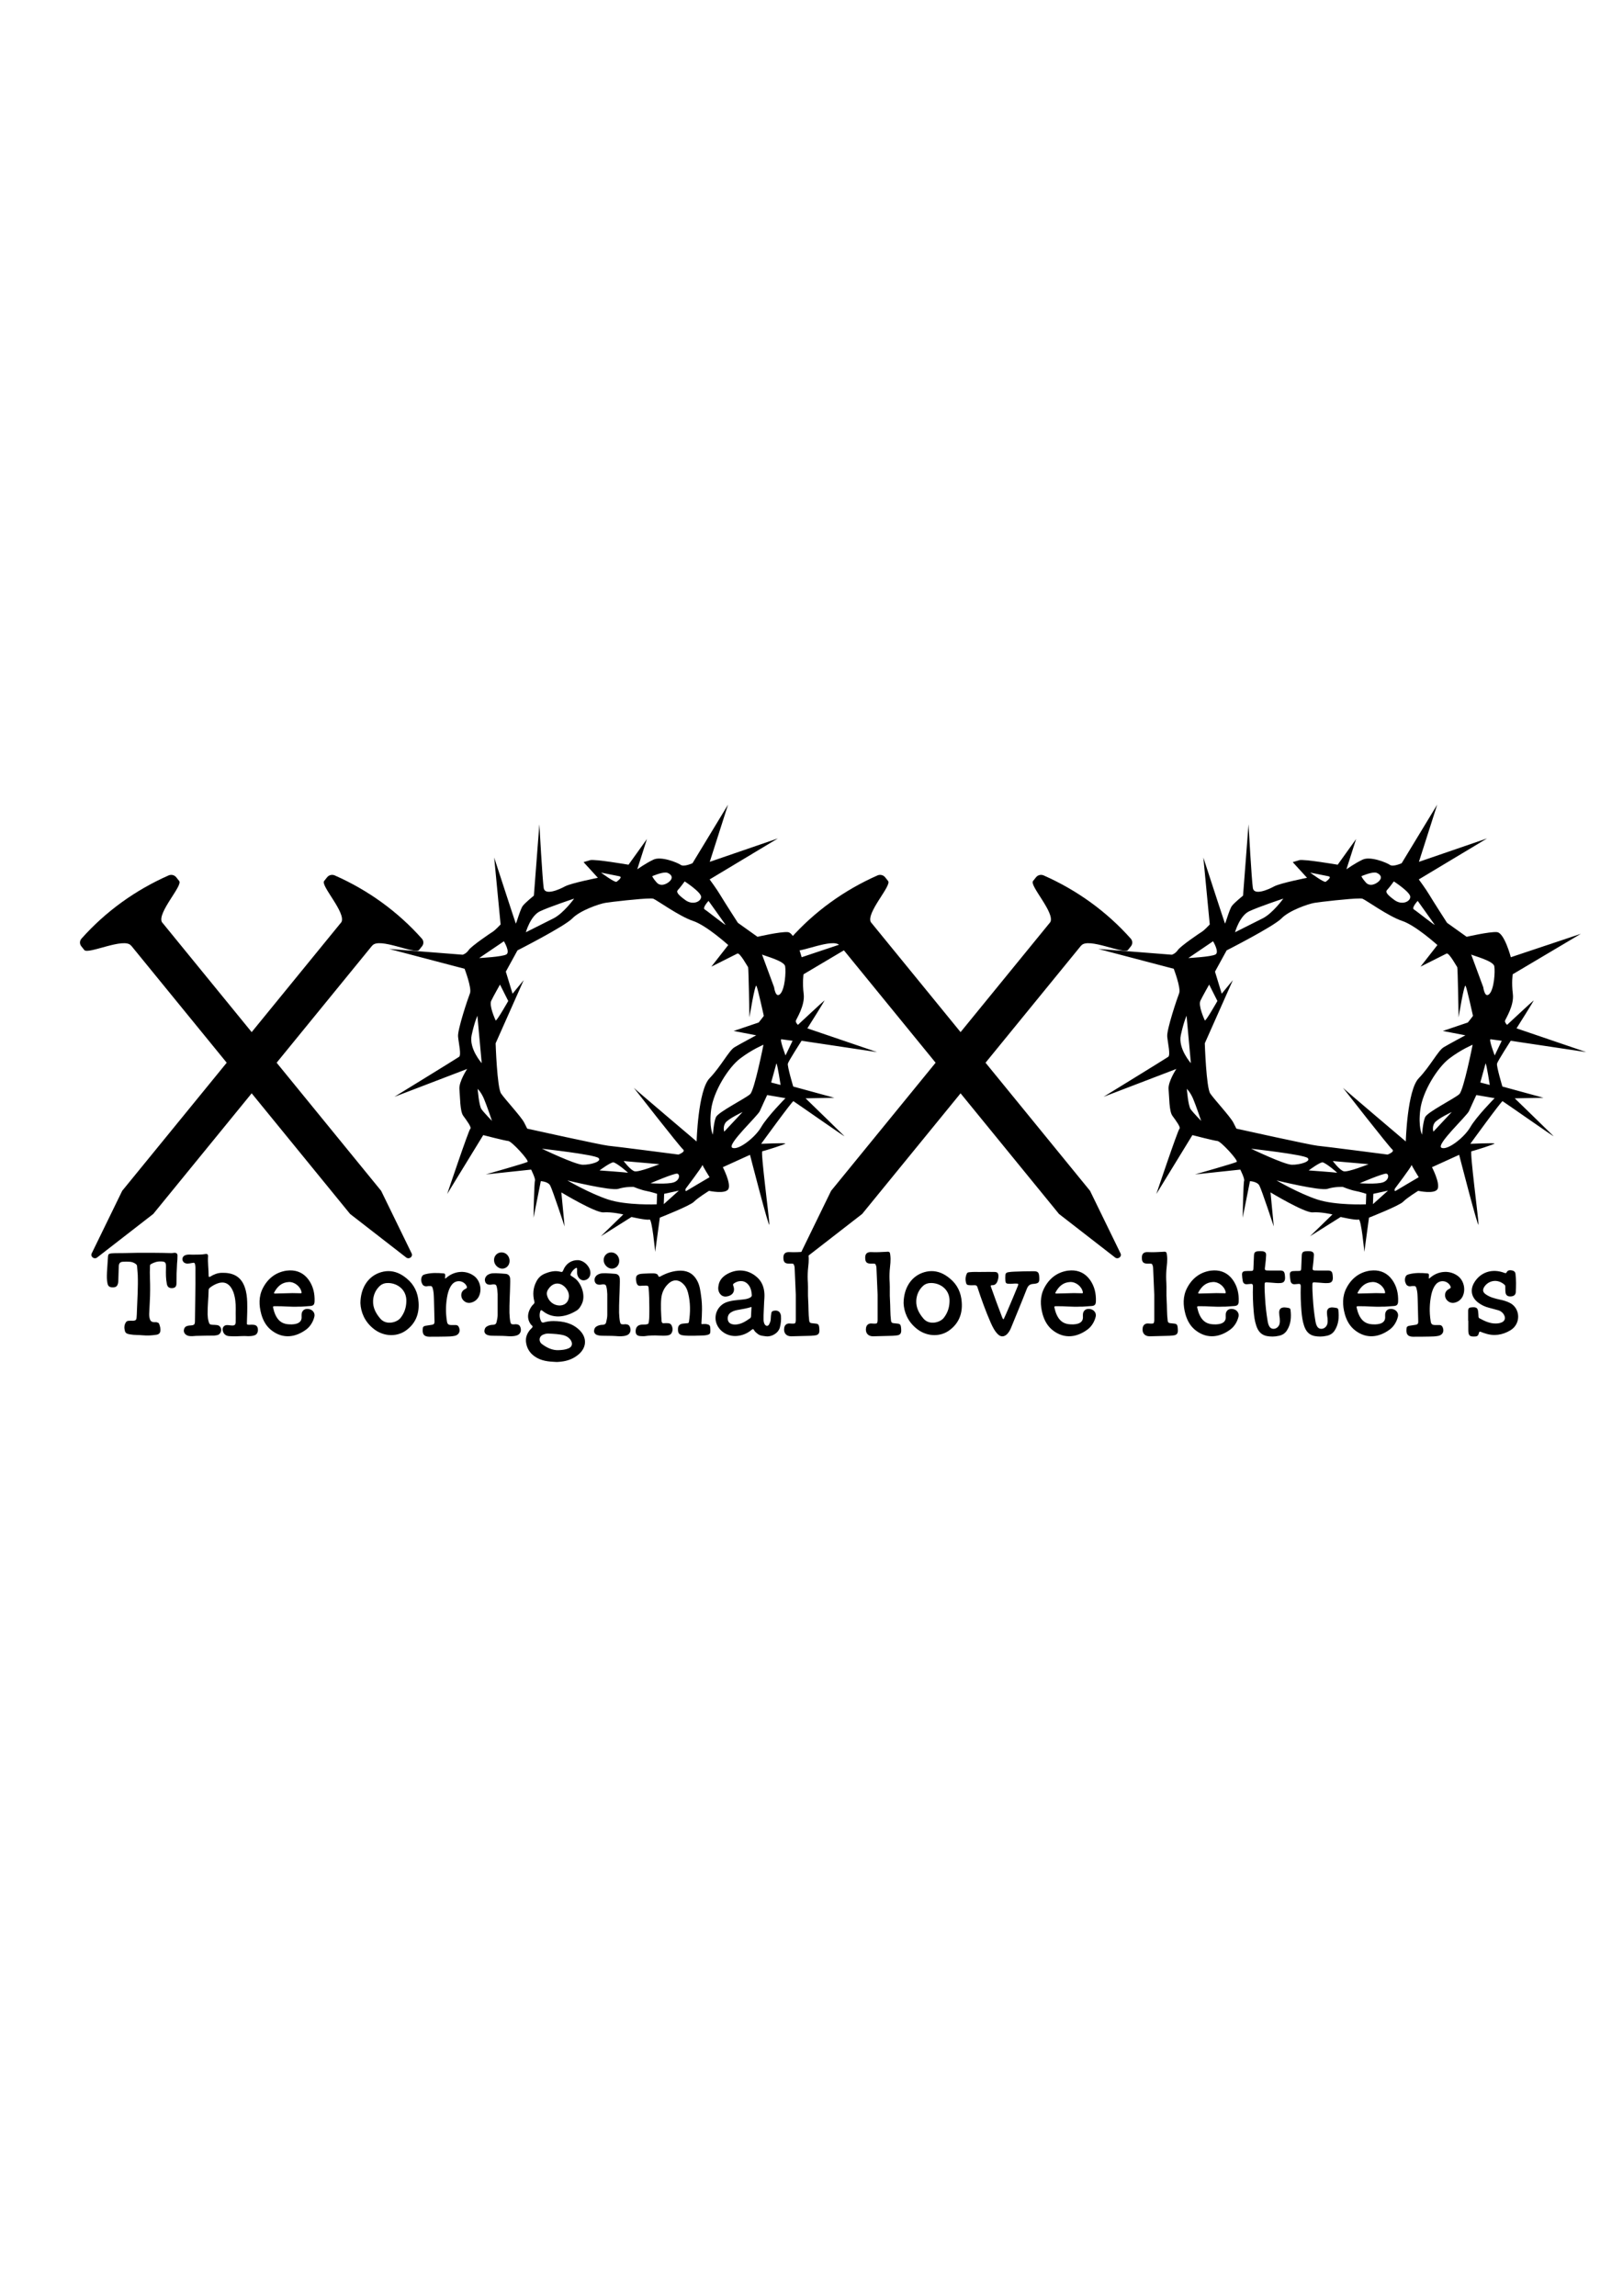
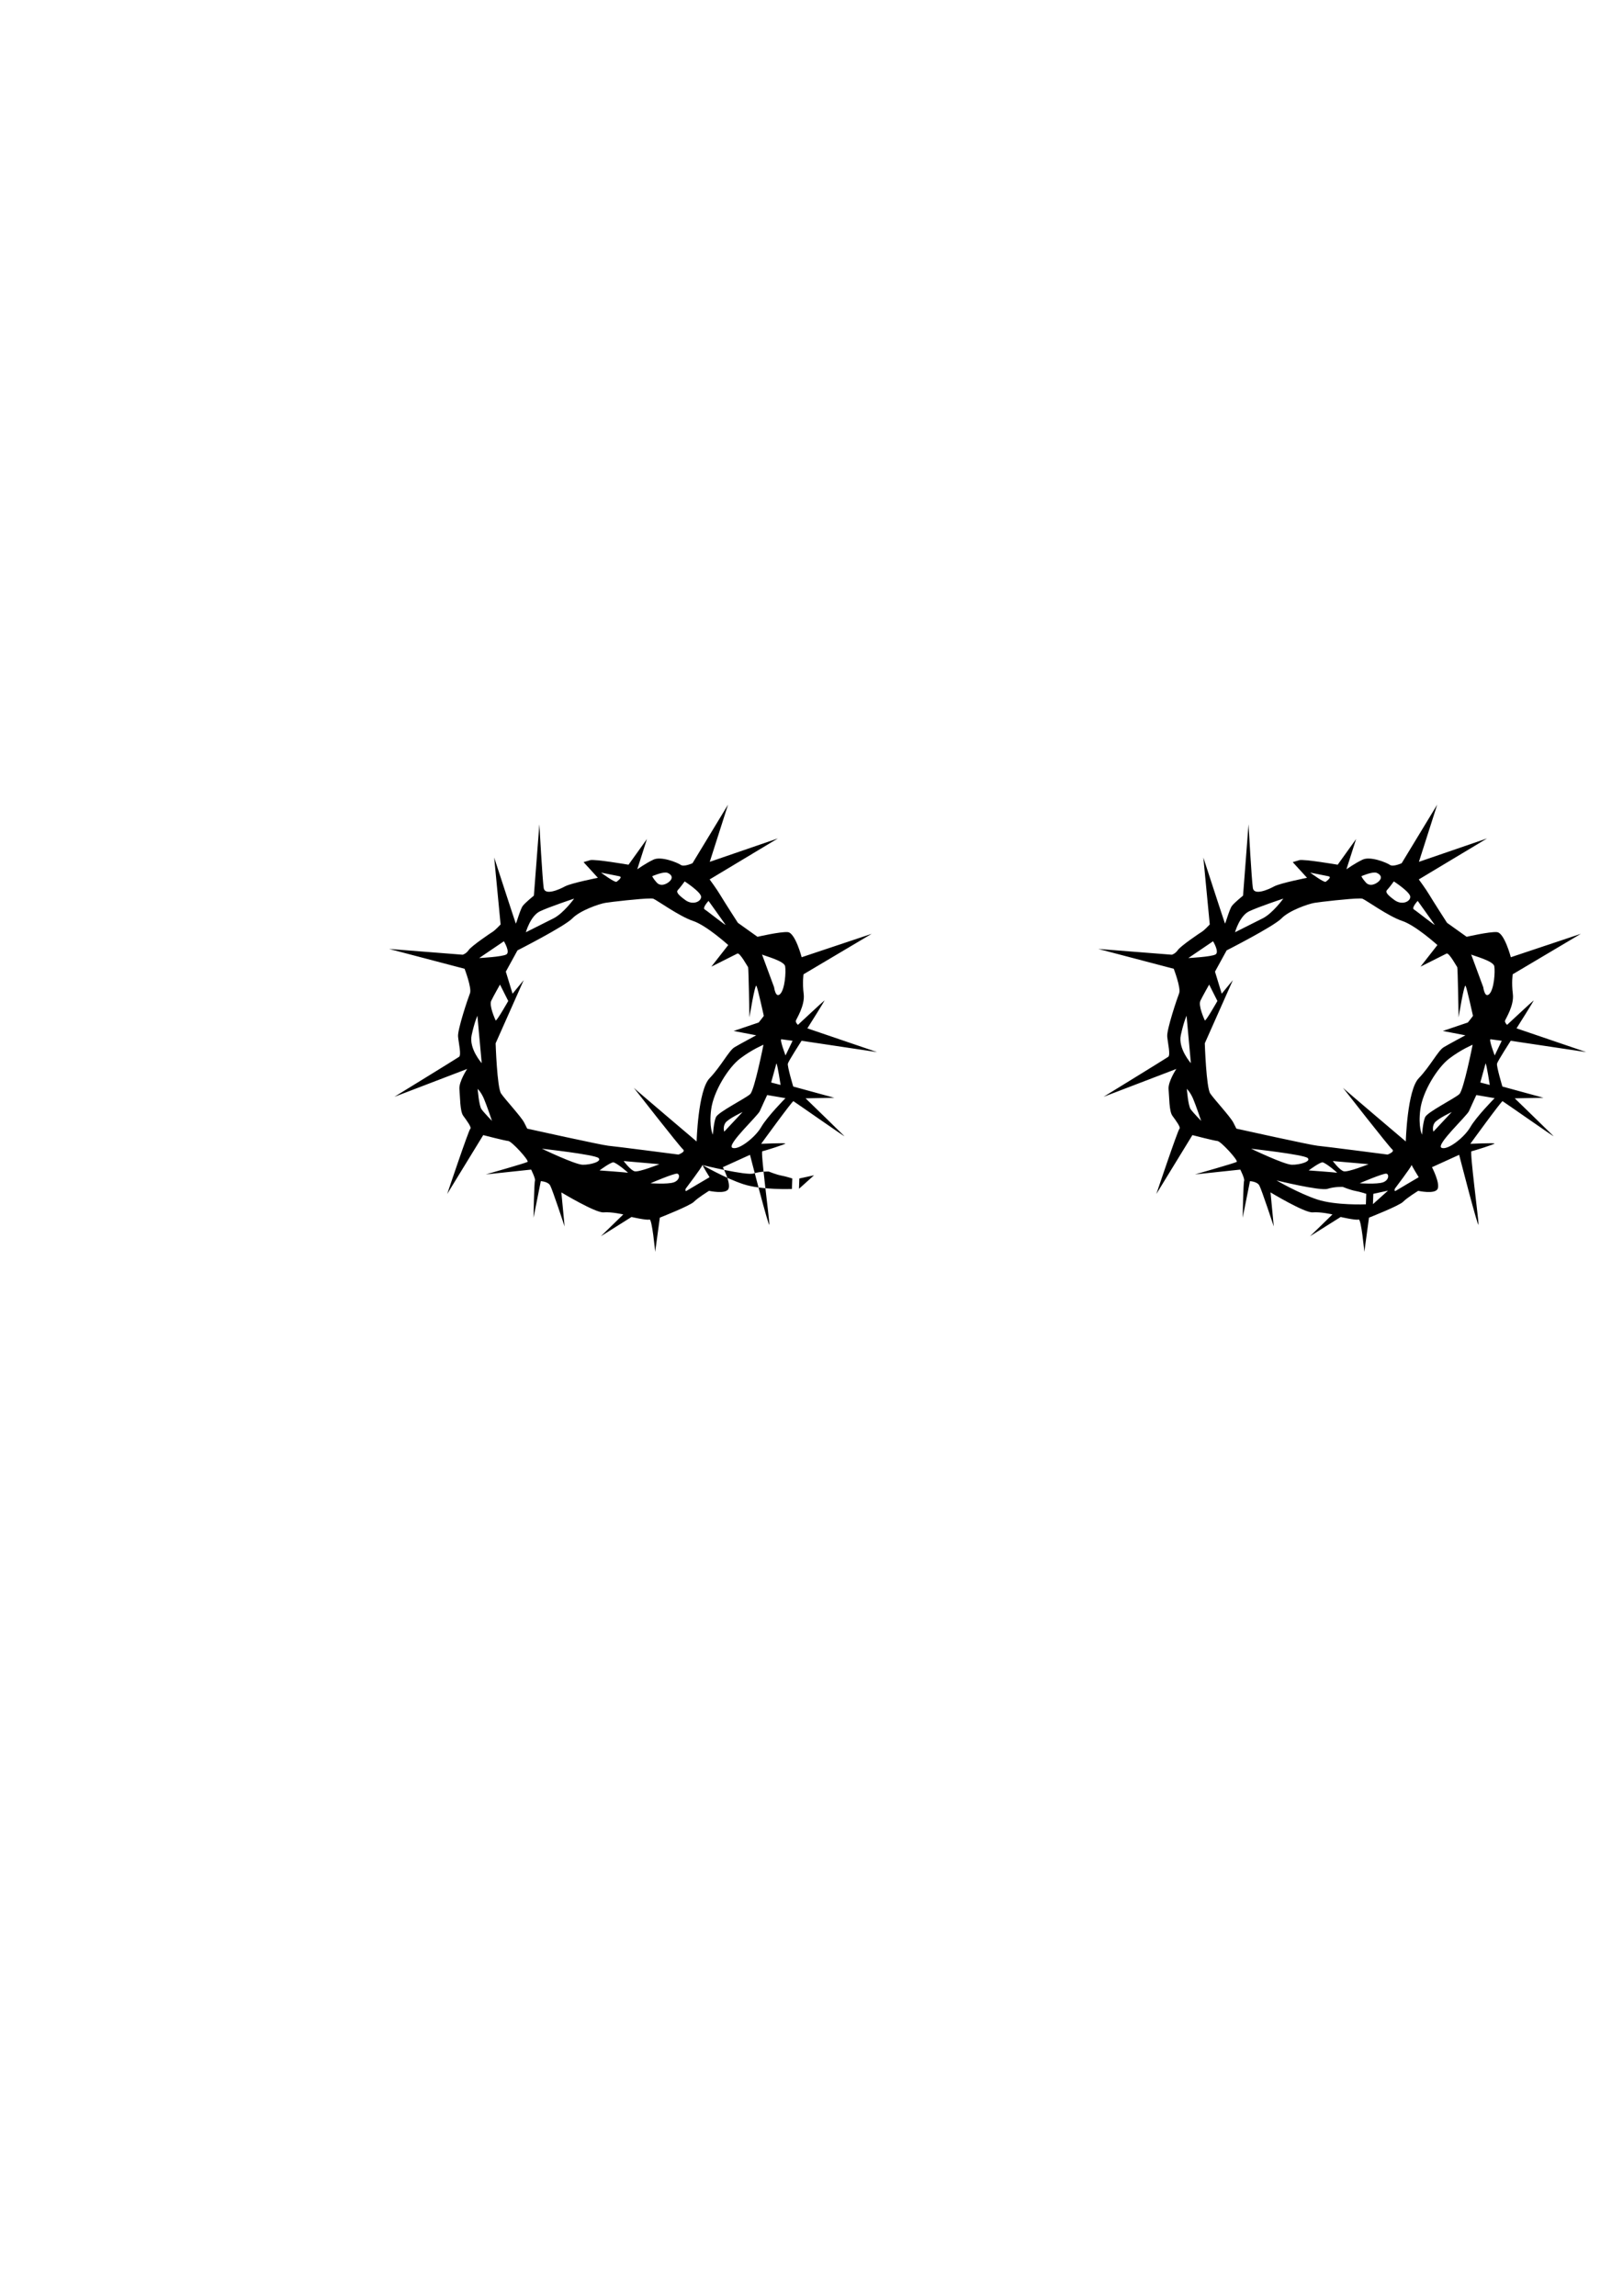
<svg xmlns="http://www.w3.org/2000/svg" xmlns:ns1="http://sodipodi.sourceforge.net/DTD/sodipodi-0.dtd" xmlns:ns2="http://www.inkscape.org/namespaces/inkscape" width="210mm" height="297mm" viewBox="0 0 210 297" version="1.1" id="svg20024" ns1:docname="SVG.svg" ns2:version="1.0.2 (e86c8708, 2021-01-15)">
  <ns1:namedview pagecolor="#ffffff" bordercolor="#666666" borderopacity="1" objecttolerance="10" gridtolerance="10" guidetolerance="10" ns2:pageopacity="0" ns2:pageshadow="2" ns2:window-width="1421" ns2:window-height="718" id="namedview22" showgrid="false" ns2:zoom="0.50520759" ns2:cx="463.58187" ns2:cy="460.33097" ns2:window-x="89" ns2:window-y="26" ns2:window-maximized="0" ns2:current-layer="svg20024" />
  <defs id="defs20018" />
  <g id="g86">
    <path id="path19840-7-9-3" style="display:inline;fill:#000000;fill-opacity:1;fill-rule:nonzero;stroke:none;stroke-width:0.005" d="m 185.959,104.094 -4.597,7.577 c 0,0 -1.107,0.509 -1.519,0.218 -0.413,-0.291 -2.525,-1.156 -3.527,-0.686 -1.001,0.47 -2.102,1.257 -2.102,1.257 l 1.253,-3.92 -2.383,3.325 c 0,0 -4.437,-0.76 -4.981,-0.587 -0.544,0.174 -0.836,0.254 -0.836,0.254 l 1.851,2.027 c 0,0 -3.477,0.686 -4.26,1.113 -0.783,0.427 -2.586,1.201 -2.748,0.219 -0.161,-0.982 -0.563,-8.257 -0.563,-8.257 l -0.709,9.23 c 0,0 -1.087,0.879 -1.431,1.318 -0.344,0.439 -0.858,2.391 -0.911,2.286 -0.053,-0.106 -2.795,-8.531 -2.795,-8.531 l 0.83,8.656 c 0,0 -0.701,0.751 -1.013,0.941 -0.312,0.19 -2.765,1.856 -3.109,2.361 -0.344,0.506 -0.789,0.613 -0.789,0.613 l -9.516,-0.748 9.766,2.567 c 0,0 0.962,2.508 0.698,3.172 -0.264,0.664 -1.622,4.704 -1.541,5.593 0.082,0.89 0.448,2.4 0.128,2.628 -0.32,0.228 -8.368,5.172 -8.368,5.172 l 9.419,-3.606 c 0,0 -1.098,1.649 -1.003,2.631 0.095,0.983 0.06,2.828 0.492,3.425 0.433,0.596 1.125,1.511 0.914,1.684 -0.212,0.173 -2.989,8.435 -2.989,8.435 l 4.664,-7.616 c 0,0 2.79,0.724 3.241,0.763 0.452,0.039 2.741,2.543 2.489,2.703 -0.252,0.16 -5.4,1.62 -5.4,1.62 l 5.867,-0.625 c 0,0 0.6,1.194 0.495,1.446 -0.106,0.252 -0.188,4.78 -0.188,4.78 l 0.945,-4.729 c 0,0 0.914,0.034 1.209,0.553 0.294,0.519 1.872,5.309 1.872,5.309 l -0.422,-4.407 c 0,0 4.434,2.671 5.453,2.582 1.019,-0.088 2.56,0.267 2.56,0.267 l -2.901,2.822 3.964,-2.492 c 0,0 1.993,0.46 2.325,0.327 0.332,-0.133 0.739,4.181 0.739,4.181 l 0.601,-4.423 c 0,0 3.913,-1.536 4.417,-2.055 0.503,-0.519 1.949,-1.412 1.949,-1.412 0,0 2.205,0.486 2.522,-0.271 0.317,-0.758 -0.737,-2.787 -0.737,-2.787 l 3.515,-1.601 c 0,0 2.492,9.714 2.504,9.01 0.013,-0.704 -1.158,-9.441 -0.909,-9.474 0.25,-0.032 3.089,-0.928 2.983,-1.008 -0.107,-0.08 -3.133,0.047 -3.133,0.047 0,0 4.043,-5.574 4.173,-5.514 0.13,0.06 6.806,4.745 6.593,4.52 -0.213,-0.225 -5.017,-4.888 -5.017,-4.888 l 3.718,-0.074 -5.317,-1.452 c 0,0 -0.787,-2.624 -0.695,-2.969 0.092,-0.345 1.772,-2.952 1.772,-2.952 l 9.775,1.465 -9.023,-3.073 c 0,0 2.315,-3.657 2.209,-3.604 -0.106,0.053 -3.432,3.155 -3.432,3.155 0,0 -0.32,-0.305 -0.268,-0.531 0.053,-0.226 1.205,-1.967 1.015,-3.467 -0.189,-1.5 -0.018,-2.549 -0.018,-2.549 l 8.817,-5.232 -9.061,3.028 c 0,0 -0.83,-3.171 -1.8,-3.249 -0.97,-0.077 -3.916,0.607 -3.916,0.607 l -2.54,-1.813 c 0,0 -1.812,-2.811 -2.266,-3.58 -0.453,-0.769 -1.385,-2.029 -1.385,-2.029 l 8.831,-5.305 -8.816,3.029 z m -8.065,8.782 c 0.089,0.002 0.168,0.015 0.232,0.041 0.51,0.209 0.737,0.594 0.353,1.019 -0.384,0.426 -1.22,0.813 -1.739,0.243 -0.519,-0.57 -0.584,-0.832 -0.584,-0.832 0,0 1.118,-0.489 1.739,-0.471 z m -8.369,0.01 2.359,0.471 c 0.288,0.058 0.27,0.256 -0.349,0.715 -0.225,0.144 -2.009,-1.186 -2.009,-1.186 z m 10.826,1.139 c 0,0 2.167,1.403 2.129,2.02 -0.038,0.617 -1.099,1.085 -2.044,0.396 -0.944,-0.688 -1.224,-1.046 -0.959,-1.313 0.264,-0.266 0.873,-1.104 0.873,-1.104 z m -4.422,2.208 c 0.181,5.3e-4 0.308,0.011 0.364,0.032 0.452,0.171 3.377,2.289 5.131,2.87 1.754,0.58 4.562,3.123 4.562,3.123 l -2.185,2.794 c 0,0 3.05,-1.534 3.369,-1.694 0.318,-0.16 1.319,1.697 1.385,1.763 0.067,0.066 0.175,6.493 0.175,6.493 0,0 0.72,-4.45 0.907,-4.078 0.187,0.371 0.938,3.848 0.952,3.875 0.013,0.026 -0.662,0.865 -0.662,0.865 l -3.238,1.096 2.918,0.561 c 0,0 -2.096,1.12 -2.812,1.547 -0.716,0.426 -1.747,2.473 -3.231,4.017 -1.484,1.544 -1.669,8.17 -1.669,8.17 0,0 -7.962,-6.751 -8.122,-6.936 0,0 5.979,7.661 6.368,7.964 0.388,0.304 -0.598,0.666 -0.598,0.666 0,0 -8.276,-1.075 -9.072,-1.14 -0.797,-0.064 -10.494,-2.214 -10.494,-2.214 l -0.387,-0.769 c -0.387,-0.769 -2.477,-3.008 -2.996,-3.777 -0.52,-0.769 -0.705,-6.492 -0.705,-6.492 l 3.633,-8.174 -1.443,1.756 -0.87,-2.853 1.507,-2.752 c 0,0 6.087,-3.094 7.094,-4.133 1.007,-1.038 3.474,-1.88 4.271,-2.014 0.697,-0.118 4.585,-0.569 5.849,-0.564 z m -9.88,0.016 c 0,0 -1.37,1.902 -2.67,2.555 -1.3,0.654 -3.581,1.801 -3.581,1.801 0,0 0.593,-2.126 1.826,-2.712 1.234,-0.587 4.425,-1.643 4.425,-1.643 z m 17.387,0.295 c 0,0 2.044,2.857 2.191,3.082 0.147,0.225 -2.36,-1.783 -2.692,-1.982 -0.332,-0.199 0.501,-1.1 0.501,-1.1 z m -26.477,5.223 c 0,0 0.832,1.379 0.328,1.699 -0.504,0.32 -3.528,0.473 -3.528,0.473 z m 33.398,1.716 c 0.319,0.172 2.87,0.817 2.991,1.52 0.121,0.704 -0.02,2.934 -0.629,3.573 -0.609,0.639 -0.799,-0.861 -0.799,-0.861 z m -33.903,3.889 c 0.04,0.08 1.067,2.122 1.067,2.122 0,0 -1.534,2.699 -1.628,2.514 -0.093,-0.186 -0.868,-1.924 -0.577,-2.535 0.291,-0.611 1.137,-2.101 1.137,-2.101 z m -2.925,4.03 0.559,6.134 c 0,0 -1.685,-1.878 -1.3,-3.634 0.385,-1.755 0.742,-2.5 0.742,-2.5 z m 39.347,3.045 1.434,0.195 -0.911,1.897 c 0,0 -0.824,-2.165 -0.523,-2.091 z m -2.332,0.707 c 0,0 -1.154,5.832 -1.711,6.378 -0.557,0.546 -4.151,2.32 -4.442,2.998 -0.291,0.678 -0.393,2.258 -0.393,2.258 0,0 -0.52,-0.968 -0.22,-3.279 0.3,-2.311 2.205,-5.396 3.742,-6.569 1.538,-1.172 3.023,-1.786 3.023,-1.786 z m 1.685,2.433 c 0.117,0.084 0.532,2.767 0.532,2.767 -0.186,-0.04 -1.223,-0.316 -1.223,-0.316 0,0 0.592,-2.126 0.671,-2.432 0.005,-0.019 0.012,-0.025 0.02,-0.02 z m -38.665,3.27 c 0,0 0.452,0.436 0.813,1.286 0.361,0.849 1.042,2.865 1.042,2.865 0,0 -1.025,-1.046 -1.358,-1.511 -0.333,-0.464 -0.497,-2.641 -0.497,-2.641 z m 37.459,0.803 2.365,0.406 c 0,0 -2.358,2.382 -3.138,3.738 -0.78,1.356 -2.981,3.061 -3.738,2.677 -0.758,-0.383 3.283,-4.11 3.561,-4.748 0.277,-0.638 0.951,-2.074 0.951,-2.074 z m -3.181,2.198 -2.378,2.541 c 0,0 -0.194,-0.584 0.137,-1.116 0.331,-0.532 2.241,-1.426 2.241,-1.426 z m -25.961,4.747 c 0,0 6.827,0.754 7.319,1.205 0.492,0.45 -1.047,0.892 -2.056,0.868 -1.009,-0.025 -5.263,-2.073 -5.263,-2.073 z m 10.573,1.595 4.629,0.406 c 0,0 -2.677,1.073 -3.22,0.918 -0.543,-0.154 -1.41,-1.323 -1.41,-1.323 z m -1.338,0.169 c 0.372,0.013 2.037,1.4 1.878,1.348 -0.159,-0.052 -3.662,-0.304 -3.662,-0.304 0,0 1.412,-1.056 1.784,-1.043 z m 8.273,1.461 c 0.372,0.079 0.334,0.863 -0.463,1.13 -0.796,0.268 -3,0.114 -3,0.114 0.08,-0.04 3.091,-1.322 3.463,-1.243 z m 3.278,-1.108 c 0.017,0.139 0.902,1.568 0.902,1.568 0,0 -2.696,1.586 -2.957,1.751 -0.261,0.165 -0.133,-0.265 -0.133,-0.265 0,0 2.082,-2.752 2.148,-3.018 0.008,-0.033 0.038,-0.055 0.041,-0.036 z m -17.493,1.985 c 0,0 5.649,1.387 6.595,1.087 0.946,-0.3 1.968,-0.25 1.968,-0.25 0,0 1.003,0.409 1.624,0.52 0.621,0.112 1.419,0.376 1.419,0.376 l -0.048,1.359 c 0,0 -3.906,0.163 -6.298,-0.627 -2.392,-0.791 -5.261,-2.464 -5.261,-2.464 z m 14.42,1.319 -1.949,1.75 0.048,-1.335 z" ns1:nodetypes="ccccccccccccccscccsccccsccccccccccscccccccccccccccsccccccccsccccccccccccccccccccccccccsccccccccccscccccccccccccccccccccccscccccsccccccsccccccsccccccccccccccccccccccccccccccccccccccccccccccccccccccccsccssccccsccccsscccccccccccc" />
-     <path id="path20078" style="font-style:normal;font-variant:normal;font-weight:normal;font-stretch:normal;font-size:18.625px;line-height:1.25;font-family:Farmland;-inkscape-font-specification:'Farmland, Normal';font-variant-ligatures:normal;font-variant-caps:normal;font-variant-numeric:normal;font-variant-east-asian:normal;letter-spacing:0px;word-spacing:0px;stroke-width:0.14;fill:#000000" d="m 163.07,161.852 c -0.093,0 -0.186,0.005 -0.28,0.014 -0.41,0.037 -0.521,0.168 -0.54,0.578 -0.019,0.577 -0.056,1.155 -0.074,1.732 -0.019,0.205 -0.112,0.242 -0.298,0.242 -0.242,0 -0.484,10e-6 -0.745,0.019 -0.298,0.019 -0.428,0.149 -0.428,0.447 0.019,0.279 0.038,0.559 0.093,0.838 0.074,0.317 0.279,0.447 0.596,0.41 0.13,-0.019 0.279,-0.018 0.41,-0.037 0.224,-0.037 0.317,0.056 0.317,0.298 -0.037,1.08 -8e-5,2.179 0.093,3.259 0.056,0.615 0.13,1.248 0.335,1.844 0.224,0.689 0.615,1.192 1.36,1.341 0.503,0.093 1.006,0.093 1.508,-0.019 0.466,-0.074 0.857,-0.316 1.099,-0.707 0.522,-0.82 0.578,-1.732 0.466,-2.663 -0.019,-0.149 -0.112,-0.224 -0.242,-0.242 -0.205,-0.037 -0.391,-0.074 -0.577,-0.074 -0.447,0.019 -0.652,0.223 -0.652,0.67 0,0.242 0.037,0.484 0.074,0.745 0.019,0.261 0.037,0.503 -0.037,0.764 -0.112,0.354 -0.429,0.596 -0.764,0.596 -0.335,0 -0.54,-0.205 -0.67,-0.596 -0.037,-0.13 -0.074,-0.261 -0.093,-0.391 -0.168,-0.987 -0.28,-1.993 -0.335,-2.999 -0.037,-0.596 -0.074,-1.192 -0.056,-1.788 0,-0.168 0.056,-0.261 0.242,-0.242 0.186,0.019 0.373,0.019 0.578,0.038 0.391,0.019 0.782,0.093 1.192,0.056 0.428,-0.019 0.615,-0.205 0.634,-0.634 0,-0.168 -0.018,-0.317 -0.037,-0.484 -0.056,-0.373 -0.187,-0.484 -0.559,-0.503 h -0.856 -5.2e-4 -0.54 c -0.689,0 -0.67,0.019 -0.577,-0.689 0.056,-0.41 0.093,-0.82 0.112,-1.229 0.037,-0.354 -0.093,-0.522 -0.466,-0.578 -0.093,-0.009 -0.186,-0.014 -0.279,-0.014 z m 6.184,0 c -0.093,0 -0.186,0.005 -0.28,0.014 -0.41,0.037 -0.521,0.168 -0.54,0.578 -0.019,0.577 -0.056,1.155 -0.074,1.732 -0.019,0.205 -0.112,0.242 -0.298,0.242 -0.242,0 -0.484,10e-6 -0.745,0.019 -0.298,0.019 -0.428,0.149 -0.428,0.447 0.019,0.279 0.037,0.559 0.093,0.838 0.074,0.317 0.279,0.447 0.596,0.41 0.13,-0.019 0.279,-0.018 0.41,-0.037 0.224,-0.037 0.317,0.056 0.317,0.298 -0.037,1.08 -8e-5,2.179 0.093,3.259 0.056,0.615 0.131,1.248 0.335,1.844 0.224,0.689 0.615,1.192 1.36,1.341 0.503,0.093 1.006,0.093 1.508,-0.019 0.466,-0.074 0.857,-0.316 1.099,-0.707 0.522,-0.82 0.577,-1.732 0.466,-2.663 -0.019,-0.149 -0.112,-0.224 -0.242,-0.242 -0.205,-0.037 -0.391,-0.074 -0.577,-0.074 -0.447,0.019 -0.652,0.223 -0.652,0.67 0,0.242 0.038,0.484 0.075,0.745 0.019,0.261 0.037,0.503 -0.038,0.764 -0.112,0.354 -0.428,0.596 -0.763,0.596 -0.335,0 -0.54,-0.205 -0.671,-0.596 -0.037,-0.13 -0.074,-0.261 -0.093,-0.391 -0.168,-0.987 -0.28,-1.993 -0.335,-2.999 -0.037,-0.596 -0.074,-1.192 -0.056,-1.788 0,-0.168 0.056,-0.261 0.242,-0.242 0.186,0.019 0.372,0.019 0.577,0.038 0.391,0.019 0.782,0.093 1.192,0.056 0.428,-0.019 0.614,-0.205 0.633,-0.634 0,-0.168 -0.018,-0.317 -0.037,-0.484 -0.056,-0.373 -0.186,-0.484 -0.559,-0.503 h -0.857 -0.54 c -0.689,0 -0.671,0.019 -0.578,-0.689 0.056,-0.41 0.093,-0.82 0.112,-1.229 0.037,-0.354 -0.093,-0.522 -0.466,-0.578 -0.093,-0.009 -0.186,-0.014 -0.28,-0.014 z m -65.014,0.08 c -0.041,7.9e-4 -0.086,0.004 -0.137,0.009 -0.652,0.037 -1.323,0.074 -1.993,0.037 -0.54,-0.019 -0.782,0.261 -0.745,0.82 0.019,0.484 0.223,0.67 0.707,0.67 h 0.224 c 0.391,0 0.391,8e-5 0.503,0.373 0,0.056 0.019,0.112 0.019,0.167 l 0.149,3.483 v 3.241 0.074 c -0.037,0.41 -0.056,0.428 -0.466,0.428 -0.093,0 -0.205,-0.019 -0.298,-0.019 -0.373,-0.037 -0.652,0.168 -0.726,0.521 -0.13,0.671 0.224,1.136 0.894,1.136 0.726,-0.019 1.434,-0.038 2.161,-0.056 0.298,0 0.596,-0.018 0.894,-0.056 0.428,-0.037 0.614,-0.242 0.596,-0.67 0,-0.149 -0.018,-0.317 -0.037,-0.466 -0.037,-0.261 -0.168,-0.373 -0.41,-0.391 -0.168,-0.019 -0.354,-0.037 -0.521,-0.056 -0.224,-0.019 -0.335,-0.112 -0.354,-0.354 -0.112,-0.875 -0.074,-1.751 -0.13,-2.626 -0.056,-0.745 1e-4,-1.49 -0.037,-2.235 -0.037,-0.54 -0.037,-1.08 0,-1.621 0.056,-0.652 0.168,-1.304 0.074,-1.975 -0.033,-0.342 -0.08,-0.442 -0.365,-0.437 z m 10.586,0 c -0.041,7.9e-4 -0.086,0.004 -0.137,0.009 -0.652,0.037 -1.323,0.074 -1.993,0.037 -0.54,-0.019 -0.782,0.261 -0.745,0.82 0.019,0.484 0.223,0.67 0.707,0.67 h 0.224 c 0.391,0 0.391,8e-5 0.503,0.373 0,0.056 0.019,0.112 0.019,0.167 l 0.149,3.483 v 3.241 0.074 c -0.037,0.41 -0.056,0.428 -0.466,0.428 -0.093,0 -0.205,-0.019 -0.298,-0.019 -0.373,-0.037 -0.652,0.168 -0.726,0.521 -0.13,0.671 0.223,1.136 0.894,1.136 0.726,-0.019 1.434,-0.038 2.161,-0.056 0.298,0 0.596,-0.018 0.894,-0.056 0.428,-0.037 0.614,-0.242 0.596,-0.67 0,-0.149 -0.018,-0.317 -0.037,-0.466 -0.037,-0.261 -0.168,-0.373 -0.41,-0.391 -0.168,-0.019 -0.354,-0.037 -0.521,-0.056 -0.224,-0.019 -0.335,-0.112 -0.354,-0.354 -0.112,-0.875 -0.074,-1.751 -0.13,-2.626 -0.056,-0.745 1e-4,-1.49 -0.037,-2.235 -0.037,-0.54 -0.037,-1.08 0,-1.621 0.056,-0.652 0.168,-1.304 0.074,-1.975 -0.033,-0.342 -0.08,-0.442 -0.365,-0.437 z m 35.796,0 c -0.041,7.9e-4 -0.086,0.004 -0.137,0.009 -0.652,0.037 -1.323,0.074 -1.993,0.037 -0.54,-0.019 -0.782,0.261 -0.745,0.82 0.019,0.484 0.224,0.67 0.708,0.67 h 0.224 c 0.391,0 0.391,8e-5 0.503,0.373 0,0.056 0.019,0.112 0.019,0.167 l 0.149,3.483 v 3.241 0.074 c -0.037,0.41 -0.056,0.428 -0.466,0.428 -0.093,0 -0.205,-0.019 -0.298,-0.019 -0.373,-0.037 -0.652,0.168 -0.726,0.521 -0.13,0.671 0.223,1.136 0.894,1.136 0.726,-0.019 1.434,-0.038 2.161,-0.056 0.298,0 0.596,-0.018 0.894,-0.056 0.428,-0.037 0.614,-0.242 0.596,-0.67 0,-0.149 -0.018,-0.317 -0.037,-0.466 -0.037,-0.261 -0.168,-0.373 -0.41,-0.391 -0.168,-0.019 -0.354,-0.037 -0.521,-0.056 -0.224,-0.019 -0.335,-0.112 -0.354,-0.354 -0.112,-0.875 -0.074,-1.751 -0.13,-2.626 -0.056,-0.745 9e-5,-1.49 -0.037,-2.235 -0.037,-0.54 -0.037,-1.08 0,-1.621 0.056,-0.652 0.168,-1.304 0.074,-1.975 -0.033,-0.342 -0.08,-0.442 -0.365,-0.437 z m -85.729,0.083 c -0.54,0 -0.988,0.447 -0.969,1.006 0,0.577 0.503,1.081 1.043,1.099 0.559,0 0.968,-0.429 0.968,-1.006 0,-0.615 -0.465,-1.099 -1.043,-1.099 z m 14.187,0 c -0.54,0 -0.988,0.447 -0.969,1.006 0,0.577 0.503,1.081 1.043,1.099 0.559,0 0.968,-0.429 0.968,-1.006 0,-0.615 -0.465,-1.099 -1.043,-1.099 z m -61.178,0.053 c -0.673,0.007 -1.344,0.021 -2.014,0.04 -0.484,0.019 -0.968,-0.019 -1.471,0.037 -0.354,0.037 -0.428,0.112 -0.447,0.466 -0.037,0.671 -0.093,1.323 -0.13,1.993 -0.019,0.484 -0.037,0.968 0.074,1.453 0.074,0.335 0.261,0.466 0.596,0.484 0.503,0.019 0.689,-0.13 0.782,-0.633 0.019,-0.093 0.019,-0.205 0.019,-0.317 0.019,-0.596 0.037,-1.192 0.056,-1.788 0.019,-0.391 0.187,-0.577 0.596,-0.577 0.242,-0.019 0.503,-0.019 0.763,0 0.317,0 0.596,0.111 0.857,0.298 0.074,0.074 0.131,0.131 0.149,0.242 0.019,0.391 0.074,0.782 0.093,1.173 0.056,1.583 -0.056,3.148 -0.112,4.712 0,0.242 -0.019,0.484 -0.037,0.727 -0.019,0.373 -0.112,0.466 -0.485,0.484 -0.149,0 -0.317,-0.019 -0.466,0 -0.168,0 -0.335,0.037 -0.428,0.186 -0.242,0.354 -0.242,0.764 -0.13,1.155 0.093,0.335 0.41,0.373 0.708,0.428 0.522,0.093 1.061,0.056 1.601,0.112 0.596,0.056 1.192,0.019 1.788,-0.074 0.242,-0.037 0.41,-0.168 0.466,-0.391 0.074,-0.373 -0.018,-0.708 -0.149,-1.043 -0.056,-0.093 -0.149,-0.131 -0.26,-0.168 -0.112,-0.037 -0.242,-0.019 -0.373,-0.019 -0.335,-0.019 -0.503,-0.149 -0.578,-0.484 -0.074,-0.261 -0.074,-0.522 -0.056,-0.801 0.037,-0.95 0.112,-1.9 0.112,-2.868 0.019,-1.024 -0.075,-2.049 -0.019,-3.073 0,-0.112 3.97e-4,-0.224 0.112,-0.28 0.391,-0.224 0.82,-0.373 1.267,-0.354 0.596,0 0.707,0.131 0.689,0.708 v 0.186 c -0.019,0.671 -0.019,1.341 0.112,2.012 0.074,0.41 0.317,0.577 0.745,0.54 0.354,-0.037 0.503,-0.223 0.503,-0.633 0,-0.857 0.019,-1.695 0.074,-2.533 0.037,-0.354 0.056,-0.689 0.056,-1.024 0,-0.279 -0.149,-0.391 -0.428,-0.373 -0.13,0.019 -0.261,0.037 -0.391,0.037 -0.745,-0.019 -1.471,-0.037 -2.216,-0.037 -0.68,-0.009 -1.355,-0.01 -2.028,-0.003 z m 8.74,0.151 c -0.577,0.112 -1.136,0.074 -1.714,0.093 -0.261,0 -0.522,-0.037 -0.782,0.019 -0.373,0.074 -0.559,0.298 -0.54,0.615 0.037,0.298 0.261,0.503 0.633,0.521 0.205,0 0.391,-0.037 0.578,-0.074 0.335,-0.074 0.41,-0.037 0.447,0.317 0.037,0.279 0.019,0.558 0.019,0.838 0.019,2.067 -0.037,4.116 -0.056,6.184 0,0.652 -0.037,0.708 -0.689,0.745 -0.112,0 -0.242,0.037 -0.354,0.074 -0.205,0.056 -0.316,0.205 -0.372,0.41 -0.112,0.373 0.13,0.745 0.577,0.857 0.335,0.074 0.652,0.019 0.987,0 0.782,-0.019 1.546,-0.037 2.328,-0.037 0.186,-0.019 0.373,-0.037 0.559,-0.112 0.242,-0.13 0.391,-0.429 0.353,-0.727 -0.056,-0.279 -0.242,-0.484 -0.54,-0.521 -0.186,-0.019 -0.391,-0.037 -0.577,-0.037 -0.335,-0.019 -0.41,-0.074 -0.503,-0.41 -0.093,-0.298 -0.112,-0.615 -0.131,-0.913 -0.019,-1.08 0.112,-2.142 0.131,-3.204 0.019,-0.13 0.093,-0.205 0.167,-0.279 0.298,-0.224 0.615,-0.41 0.968,-0.54 0.782,-0.298 1.453,-0.056 1.863,0.689 0.168,0.298 0.279,0.615 0.353,0.95 0.168,0.726 0.168,1.453 0.149,2.198 0,0.391 0.019,0.782 0,1.174 -0.019,0.317 -0.13,0.428 -0.428,0.428 -0.224,0 -0.466,-0.056 -0.689,-0.056 -0.391,0 -0.633,0.316 -0.559,0.689 0.093,0.466 0.391,0.727 0.894,0.745 0.261,0.019 0.54,0.019 0.801,0.019 0.54,-0.019 1.061,-0.056 1.583,-0.019 0.298,0 0.577,-0.018 0.838,-0.112 0.317,-0.093 0.484,-0.447 0.428,-0.838 -0.037,-0.317 -0.223,-0.503 -0.577,-0.521 -0.149,-0.019 -0.317,-0.019 -0.484,0 -0.354,0 -0.373,-9e-5 -0.354,-0.354 0.037,-0.857 0.056,-1.714 0.037,-2.57 -0.019,-0.652 -0.093,-1.304 -0.317,-1.937 -0.522,-1.509 -1.676,-1.9 -2.998,-1.862 -0.54,0.019 -1.006,0.205 -1.453,0.484 -0.13,0.074 -0.223,0.093 -0.223,-0.112 0,-0.838 -0.13,-1.676 -0.074,-2.533 0.019,-0.186 -0.093,-0.298 -0.28,-0.28 z m 48.174,0.801 c -0.857,-0.037 -1.602,0.447 -1.937,1.304 -0.074,0.186 -0.131,0.261 -0.335,0.205 -0.745,-0.205 -1.453,-0.019 -2.142,0.279 -0.447,0.205 -0.782,0.54 -1.006,0.987 -0.428,0.82 -0.484,1.658 -0.261,2.552 0.037,0.149 0.037,0.242 -0.093,0.354 -0.224,0.205 -0.391,0.466 -0.521,0.745 -0.279,0.633 -0.28,1.248 0.13,1.844 0.074,0.13 0.28,0.205 0.261,0.354 -0.037,0.13 -0.205,0.242 -0.317,0.373 -0.373,0.447 -0.596,0.95 -0.54,1.564 0.093,0.82 0.484,1.453 1.136,1.9 0.82,0.577 1.769,0.671 2.719,0.708 0.224,0.019 0.466,-0.018 0.689,-0.037 0.82,-0.093 1.564,-0.354 2.235,-0.913 1.08,-0.894 1.155,-2.179 0.149,-3.166 -0.95,-0.931 -2.142,-1.155 -3.371,-1.174 -0.428,0 -0.857,0.056 -1.267,0.186 -0.149,0.037 -0.28,-0.018 -0.335,-0.167 -0.186,-0.391 -0.242,-0.82 -0.112,-1.248 0.056,-0.186 0.111,-0.242 0.298,-0.093 0.615,0.503 1.322,0.745 2.123,0.727 0.782,-0.037 1.509,-0.298 2.198,-0.708 0.391,-0.205 0.615,-0.577 0.801,-0.987 0.503,-1.173 -0.205,-2.738 -0.968,-3.26 -0.149,-0.112 -0.298,-0.205 -0.447,-0.298 -0.074,-0.056 -0.112,-0.112 -0.074,-0.205 0.13,-0.335 0.354,-0.596 0.633,-0.782 0.13,-0.093 0.205,-0.056 0.205,0.112 v 0.484 c 0.019,0.577 0.447,1.024 0.913,0.968 0.54,-0.056 0.894,-0.54 0.8,-1.136 -0.112,-0.745 -0.856,-1.434 -1.564,-1.471 z m 120.6,1.302 c -0.201,0.002 -0.375,0.072 -0.445,0.225 -0.093,0.205 -0.186,0.167 -0.335,0.112 -1.583,-0.596 -3.111,-0.074 -3.911,1.304 -0.522,0.913 -0.335,1.844 0.466,2.495 0.447,0.354 0.95,0.596 1.49,0.727 0.391,0.112 0.801,0.205 1.174,0.317 0.373,0.112 0.652,0.354 0.801,0.707 0.149,0.335 0.037,0.671 -0.298,0.838 -0.261,0.13 -0.559,0.168 -0.857,0.168 -0.764,0 -1.415,-0.317 -2.067,-0.671 -0.112,-0.056 -0.131,-0.149 -0.131,-0.26 -0.019,-0.224 -0.018,-0.447 -0.056,-0.652 -0.037,-0.373 -0.205,-0.503 -0.559,-0.521 -0.093,0 -0.205,1e-5 -0.298,0.019 -0.317,0.019 -0.428,0.13 -0.428,0.466 v 1.267 h 0.019 v 1.154 c 0,0.782 0.168,0.931 0.95,0.875 0.205,-0.019 0.335,-0.111 0.391,-0.335 0.093,-0.335 0.093,-0.336 0.428,-0.205 0.13,0.056 0.242,0.093 0.373,0.131 1.173,0.41 2.291,0.223 3.316,-0.391 1.397,-0.857 1.266,-2.831 -0.037,-3.52 h -5.2e-4 c -0.428,-0.223 -0.875,-0.354 -1.34,-0.447 -0.652,-0.149 -1.285,-0.298 -1.825,-0.689 -0.372,-0.261 -0.429,-0.54 -0.205,-0.931 0.522,-0.838 1.714,-1.136 2.645,-0.298 0.093,0.074 0.093,0.168 0.093,0.261 0,0.224 0,0.447 0.019,0.67 0.037,0.391 0.242,0.578 0.615,0.578 0.447,0 0.707,-0.187 0.726,-0.578 0.037,-0.764 0.056,-1.546 -0.037,-2.309 -0.019,-0.279 -0.186,-0.428 -0.466,-0.484 -0.07,-0.014 -0.14,-0.021 -0.207,-0.02 z m -157.919,0.025 c -0.139,0.003 -0.281,0.013 -0.426,0.032 -1.397,0.205 -2.421,1.024 -3.055,2.254 -0.559,1.08 -0.521,2.235 -0.205,3.39 0.242,0.838 0.652,1.583 1.378,2.123 1.49,1.118 3.11,0.838 4.451,-0.168 0.522,-0.391 0.894,-1.024 1.043,-1.676 0.093,-0.447 -0.223,-0.857 -0.689,-0.95 -0.447,-0.093 -0.838,0.074 -0.95,0.521 -0.037,0.168 -0.019,0.428 -0.019,0.596 -0.037,0.875 -1.136,0.913 -1.825,0.838 -0.354,-0.037 -0.708,-0.168 -0.969,-0.391 -0.503,-0.41 -0.764,-1.136 -0.894,-1.751 -0.037,-0.13 0.019,-0.186 0.131,-0.186 h 0.205 c 0.969,-0.019 1.956,0.112 3.017,0.056 0.391,0.019 0.875,-0.056 1.36,-0.074 0.466,-0.019 0.633,-0.149 0.652,-0.596 0.037,-1.006 -0.167,-1.955 -0.763,-2.794 -0.619,-0.864 -1.467,-1.243 -2.443,-1.224 z m 101.094,0 c -0.139,0.003 -0.281,0.013 -0.425,0.032 -1.397,0.205 -2.421,1.024 -3.055,2.254 -0.559,1.08 -0.522,2.235 -0.205,3.39 0.242,0.838 0.652,1.583 1.378,2.123 1.49,1.118 3.11,0.838 4.451,-0.168 0.522,-0.391 0.894,-1.024 1.043,-1.676 0.093,-0.447 -0.224,-0.857 -0.689,-0.95 -0.447,-0.093 -0.838,0.074 -0.95,0.521 -0.037,0.168 -0.019,0.428 -0.019,0.596 -0.037,0.875 -1.136,0.913 -1.825,0.838 -0.354,-0.037 -0.708,-0.168 -0.968,-0.391 -0.503,-0.41 -0.764,-1.136 -0.894,-1.751 -0.037,-0.13 0.018,-0.186 0.13,-0.186 h 0.205 c 0.969,-0.019 1.956,0.112 3.017,0.056 0.391,0.019 0.875,-0.056 1.36,-0.074 0.466,-0.019 0.634,-0.149 0.652,-0.596 0.037,-1.006 -0.168,-1.955 -0.764,-2.794 -0.619,-0.864 -1.467,-1.243 -2.443,-1.224 z m 18.48,0 c -0.139,0.003 -0.281,0.013 -0.426,0.032 -1.397,0.205 -2.421,1.024 -3.055,2.254 -0.559,1.08 -0.521,2.235 -0.205,3.39 0.242,0.838 0.652,1.583 1.378,2.123 1.49,1.118 3.11,0.838 4.451,-0.168 0.522,-0.391 0.894,-1.024 1.043,-1.676 0.093,-0.447 -0.224,-0.857 -0.689,-0.95 -0.447,-0.093 -0.838,0.074 -0.95,0.521 -0.037,0.168 -0.019,0.428 -0.019,0.596 -0.037,0.875 -1.136,0.913 -1.825,0.838 -0.354,-0.037 -0.708,-0.168 -0.969,-0.391 -0.503,-0.41 -0.764,-1.136 -0.894,-1.751 -0.037,-0.13 0.019,-0.186 0.131,-0.186 h 0.205 c 0.969,-0.019 1.956,0.112 3.017,0.056 0.391,0.019 0.875,-0.056 1.36,-0.074 0.466,-0.019 0.634,-0.149 0.652,-0.596 0.037,-1.006 -0.168,-1.955 -0.764,-2.794 -0.619,-0.864 -1.467,-1.243 -2.443,-1.224 z m 20.626,0 c -0.139,0.003 -0.281,0.013 -0.426,0.032 -1.397,0.205 -2.421,1.024 -3.055,2.254 -0.559,1.08 -0.521,2.235 -0.205,3.39 0.242,0.838 0.652,1.583 1.378,2.123 1.49,1.118 3.11,0.838 4.451,-0.168 0.522,-0.391 0.894,-1.024 1.043,-1.676 0.093,-0.447 -0.224,-0.857 -0.689,-0.95 -0.447,-0.093 -0.838,0.074 -0.95,0.521 -0.037,0.168 -0.019,0.428 -0.019,0.596 -0.037,0.875 -1.136,0.913 -1.825,0.838 -0.354,-0.037 -0.708,-0.168 -0.968,-0.391 -0.503,-0.41 -0.764,-1.136 -0.894,-1.751 -0.037,-0.13 0.018,-0.186 0.13,-0.186 h 0.205 c 0.969,-0.019 1.956,0.112 3.017,0.056 0.391,0.019 0.875,-0.056 1.36,-0.074 0.466,-0.019 0.634,-0.149 0.652,-0.596 0.037,-1.006 -0.168,-1.955 -0.764,-2.794 -0.619,-0.864 -1.467,-1.243 -2.443,-1.224 z m -81.897,0.012 c -0.599,-0.006 -1.209,0.162 -1.788,0.504 -0.559,0.335 -0.95,0.801 -1.043,1.453 -0.093,0.447 -0.019,0.875 0.335,1.21 0.298,0.261 0.67,0.243 1.043,0.112 0.559,-0.205 0.764,-0.689 0.541,-1.285 -0.037,-0.112 -0.075,-0.205 0.037,-0.298 0.503,-0.373 1.248,-0.503 1.788,0.019 0.41,0.391 0.521,0.912 0.559,1.453 0.019,0.186 -0.111,0.279 -0.242,0.354 -0.317,0.168 -0.671,0.205 -1.025,0.242 -0.708,0.074 -1.416,0.111 -2.086,0.372 -1.08,0.447 -1.62,1.677 -1.192,2.776 0.428,1.08 1.62,1.732 2.849,1.527 0.633,-0.093 1.192,-0.354 1.676,-0.764 0.168,-0.13 0.242,-0.111 0.335,0.075 0.112,0.186 0.279,0.317 0.447,0.447 0.317,0.261 0.689,0.26 1.08,0.316 0.689,0.093 1.565,-0.372 1.788,-1.117 0.13,-0.484 0.187,-1.006 0.149,-1.509 -0.056,-0.559 -0.429,-0.801 -0.969,-0.67 -0.168,0.037 -0.26,0.131 -0.279,0.298 -0.037,0.224 -0.074,0.465 -0.074,0.689 0,0.261 -0.075,0.522 -0.205,0.745 -0.13,0.279 -0.41,0.279 -0.577,0.019 -0.112,-0.186 -0.149,-0.391 -0.149,-0.615 -0.019,-0.764 0.056,-1.527 0.074,-2.291 0.019,-0.354 0.056,-0.689 0.037,-1.024 -0.037,-0.838 -0.317,-1.602 -0.95,-2.161 -0.639,-0.576 -1.39,-0.87 -2.161,-0.877 z m -7.705,0.02 c -0.95,0 -1.825,0.298 -2.645,0.745 -0.13,0.074 -0.205,0.093 -0.279,-0.074 -0.074,-0.242 -0.298,-0.298 -0.54,-0.317 -0.484,-0.019 -0.95,0.018 -1.435,0.037 -0.82,0.037 -1.024,0.298 -0.857,1.099 0.093,0.391 0.261,0.521 0.634,0.466 0.224,-0.019 0.428,-0.019 0.652,-0.019 0.186,0 0.28,0.056 0.298,0.26 0.074,0.875 0.093,1.732 0.093,2.608 v 0.503 c 0,0.41 6.9e-5,0.82 -0.056,1.229 -0.037,0.354 -0.037,0.354 -0.391,0.428 -0.186,0.019 -0.372,1e-5 -0.54,0.019 -0.522,0.037 -0.801,0.354 -0.782,0.913 0.019,0.41 0.242,0.577 0.782,0.577 0.13,0 0.261,0.019 0.373,0 0.633,-0.093 1.248,-0.112 1.881,-0.074 0.354,0.019 0.708,0.037 1.081,-0.019 0.317,-0.037 0.521,-0.186 0.614,-0.503 0.074,-0.205 0.056,-0.428 -0.019,-0.652 -0.093,-0.279 -0.242,-0.41 -0.54,-0.428 -0.168,0 -0.335,-0.019 -0.484,0 -0.224,0.037 -0.317,-0.075 -0.335,-0.28 -0.056,-0.987 -0.13,-1.956 -0.037,-2.943 0.074,-0.708 0.354,-1.341 0.875,-1.844 0.652,-0.652 1.415,-0.615 2.03,0.056 0.298,0.298 0.447,0.671 0.559,1.081 0.317,1.248 0.317,2.514 0.112,3.762 -0.019,0.13 -0.093,0.168 -0.205,0.168 -0.205,0.019 -0.391,0.037 -0.577,0.056 -0.428,0.056 -0.633,0.279 -0.633,0.689 -0.019,0.577 0.167,0.782 0.745,0.838 0.875,0.093 1.751,0.019 2.626,0 0.149,0 0.298,-0.037 0.447,-0.074 0.317,-0.074 0.391,-0.186 0.373,-0.614 0,-0.54 -0.056,-0.671 -0.373,-0.745 -0.205,-0.056 -0.41,-0.056 -0.614,-0.037 -0.149,0.037 -0.187,-2.6e-4 -0.168,-0.149 0.074,-1.136 0.13,-2.291 -0.037,-3.427 -0.093,-0.689 -0.168,-1.397 -0.503,-2.012 -0.447,-0.857 -1.136,-1.304 -2.123,-1.322 z m -37.872,0.059 c -0.39,0.004 -0.792,0.082 -1.206,0.239 -1.453,0.559 -2.366,1.993 -2.384,3.911 0.056,1.155 0.54,2.347 1.621,3.241 1.229,1.043 2.943,1.192 4.209,0.335 1.285,-0.894 1.807,-2.161 1.695,-3.688 -0.074,-1.248 -0.577,-2.31 -1.546,-3.092 -0.73,-0.615 -1.53,-0.956 -2.389,-0.946 z m 70.282,0 c -0.39,0.004 -0.793,0.082 -1.206,0.239 -1.453,0.559 -2.365,1.993 -2.384,3.911 0.056,1.155 0.54,2.347 1.62,3.241 1.229,1.043 2.943,1.192 4.21,0.335 1.285,-0.894 1.807,-2.161 1.695,-3.688 -0.074,-1.248 -0.578,-2.31 -1.546,-3.092 -0.73,-0.615 -1.53,-0.956 -2.388,-0.946 z m 13.25,0.015 c -0.838,0 -1.695,0.018 -2.533,0.056 -0.261,0 -0.521,0.038 -0.782,0.075 -0.205,0.037 -0.354,0.149 -0.354,0.372 -0.019,0.242 -0.019,0.484 0,0.727 0.019,0.298 0.13,0.391 0.447,0.391 0.354,0.037 0.708,-0.056 1.061,-0.019 0.13,0 0.187,0.037 0.149,0.167 -0.019,0.074 -0.037,0.131 -0.074,0.205 -0.391,0.95 -0.782,1.9 -1.192,2.849 -0.168,0.428 -0.372,0.838 -0.559,1.267 -0.019,0.056 -0.056,0.112 -0.075,0.112 -0.074,0.019 -0.074,-0.056 -0.112,-0.112 -0.019,-0.037 -0.037,-0.074 -0.056,-0.112 -0.503,-1.304 -0.987,-2.626 -1.453,-3.949 -0.056,-0.168 -0.037,-0.223 0.149,-0.223 0.335,0.019 0.54,-0.168 0.671,-0.466 0.093,-0.224 0.149,-0.484 0.149,-0.726 -0.019,-0.391 -0.149,-0.521 -0.54,-0.521 -0.484,-0.019 -0.969,0 -1.602,0 -0.466,0.019 -1.062,-0.037 -1.658,0.037 -0.149,0.019 -0.242,0.056 -0.298,0.186 -0.186,0.41 -0.205,0.82 -0.075,1.248 0.037,0.13 0.112,0.186 0.242,0.224 0.279,0.037 0.577,0.037 0.857,0.019 0.205,0 0.298,0.074 0.354,0.26 0.503,1.546 1.062,3.092 1.714,4.582 0.242,0.54 0.503,1.08 0.931,1.508 0.373,0.354 0.763,0.354 1.154,0.019 0.242,-0.242 0.41,-0.522 0.541,-0.838 0.671,-1.658 1.378,-3.334 2.03,-5.01 0.168,-0.428 0.354,-0.652 0.857,-0.689 0.745,-0.056 0.82,-0.205 0.764,-0.968 -0.037,-0.522 -0.186,-0.671 -0.708,-0.671 z m -74.112,0.089 c -0.612,0.019 -1.232,0.237 -1.763,0.656 -0.093,0.074 -0.167,0.167 -0.298,0.205 0,-0.149 0.019,-0.26 0.019,-0.391 0.019,-0.168 -0.037,-0.28 -0.224,-0.28 -0.82,-0.074 -1.62,-0.093 -2.421,0.13 -0.168,0.056 -0.317,0.131 -0.373,0.298 -0.149,0.335 -0.093,0.689 0.074,0.987 0.168,0.261 0.466,0.298 0.745,0.224 h 0.186 c 0.224,-0.037 0.335,0.056 0.391,0.26 0.149,0.466 0.149,0.95 0.167,1.415 0.037,0.969 0.038,1.956 0.075,2.943 0,0.242 -0.093,0.354 -0.317,0.391 -0.279,0.037 -0.559,0.093 -0.838,0.13 -0.168,0.037 -0.335,0.093 -0.354,0.28 -0.074,0.615 -0.019,1.118 0.82,1.136 0.726,0 1.453,0 2.161,-0.019 0.391,0 0.763,-0.019 1.136,-0.093 0.522,-0.112 0.764,-0.54 0.578,-1.043 -0.074,-0.224 -0.223,-0.373 -0.503,-0.354 h -0.466 c -0.428,0 -0.559,-0.112 -0.615,-0.521 -0.186,-1.155 -0.149,-2.31 0.093,-3.446 0.112,-0.466 0.261,-0.894 0.559,-1.267 0.484,-0.615 1.378,-0.577 1.825,0.056 0.186,0.298 0.167,0.391 -0.149,0.54 -0.279,0.149 -0.447,0.391 -0.466,0.707 -0.037,0.652 0.559,1.174 1.211,1.043 0.428,-0.093 0.763,-0.317 1.006,-0.708 0.503,-0.875 0.261,-2.123 -0.54,-2.738 -0.503,-0.382 -1.108,-0.563 -1.72,-0.545 z m 127.286,0 c -0.612,0.019 -1.232,0.237 -1.763,0.656 -0.093,0.074 -0.168,0.167 -0.298,0.205 0,-0.149 0.019,-0.26 0.019,-0.391 0.019,-0.168 -0.037,-0.28 -0.223,-0.28 -0.82,-0.074 -1.621,-0.093 -2.422,0.13 -0.168,0.056 -0.316,0.131 -0.372,0.298 -0.149,0.335 -0.093,0.689 0.074,0.987 0.168,0.261 0.466,0.298 0.745,0.224 h 0.186 c 0.224,-0.037 0.335,0.056 0.391,0.26 0.149,0.466 0.149,0.95 0.167,1.415 0.037,0.969 0.037,1.956 0.074,2.943 0,0.242 -0.093,0.354 -0.316,0.391 -0.279,0.037 -0.559,0.093 -0.838,0.13 -0.168,0.037 -0.335,0.093 -0.354,0.28 -0.074,0.615 -0.018,1.118 0.82,1.136 0.726,0 1.453,0 2.161,-0.019 0.391,0 0.763,-0.019 1.136,-0.093 0.522,-0.112 0.764,-0.54 0.578,-1.043 -0.074,-0.224 -0.224,-0.373 -0.503,-0.354 h -0.466 c -0.428,0 -0.559,-0.112 -0.614,-0.521 -0.186,-1.155 -0.149,-2.31 0.093,-3.446 0.112,-0.466 0.261,-0.894 0.559,-1.267 0.484,-0.615 1.379,-0.577 1.826,0.056 0.186,0.298 0.167,0.391 -0.149,0.54 -0.279,0.149 -0.447,0.391 -0.466,0.707 -0.037,0.652 0.559,1.174 1.211,1.043 0.428,-0.093 0.763,-0.317 1.006,-0.708 0.503,-0.875 0.261,-2.123 -0.54,-2.738 -0.503,-0.382 -1.108,-0.563 -1.72,-0.545 z M 64.249,164.714 c -0.127,-0.003 -0.255,-0.003 -0.38,0.002 -0.242,0 -0.484,0.056 -0.689,0.167 -0.335,0.168 -0.522,0.577 -0.41,0.894 0.093,0.335 0.373,0.466 0.801,0.41 0.093,-0.019 0.186,-0.037 0.279,-0.037 0.279,0 0.373,0.075 0.428,0.335 0.074,0.298 0.093,0.615 0.112,0.931 v 2.719 c 0,0.298 -0.074,0.577 -0.13,0.857 -0.037,0.242 -0.168,0.373 -0.447,0.391 -0.279,0 -0.54,0.056 -0.801,0.205 -0.224,0.13 -0.335,0.354 -0.335,0.634 0.019,0.242 0.186,0.428 0.466,0.503 0.186,0.056 0.354,0.074 0.54,0.074 0.596,0.019 1.173,-1e-4 1.751,0.037 0.484,0.037 0.95,0.075 1.415,-0.074 0.391,-0.112 0.596,-0.447 0.54,-0.857 -0.093,-0.466 -0.26,-0.596 -0.745,-0.596 -0.037,0.019 -0.093,0.019 -0.149,0.019 -0.335,0 -0.391,-0.037 -0.466,-0.354 -0.074,-0.391 -0.093,-0.782 -0.112,-1.155 -0.019,-1.229 0.074,-2.458 0.093,-3.688 0,-0.224 0.019,-0.447 0,-0.689 -0.019,-0.391 -0.242,-0.633 -0.614,-0.652 -0.377,-0.028 -0.765,-0.066 -1.147,-0.076 z m 14.187,0 c -0.127,-0.003 -0.255,-0.003 -0.38,0.002 -0.242,0 -0.484,0.056 -0.689,0.167 -0.335,0.168 -0.522,0.577 -0.41,0.894 0.093,0.335 0.373,0.466 0.801,0.41 0.093,-0.019 0.186,-0.037 0.279,-0.037 0.279,0 0.373,0.075 0.428,0.335 0.074,0.298 0.094,0.615 0.112,0.931 v 2.719 c 0,0.298 -0.075,0.577 -0.131,0.857 -0.037,0.242 -0.168,0.373 -0.447,0.391 -0.279,0 -0.54,0.056 -0.801,0.205 -0.224,0.13 -0.335,0.354 -0.335,0.634 0.019,0.242 0.186,0.428 0.466,0.503 0.186,0.056 0.354,0.074 0.54,0.074 0.596,0.019 1.173,-1e-4 1.751,0.037 0.484,0.037 0.95,0.075 1.415,-0.074 0.391,-0.112 0.596,-0.447 0.54,-0.857 -0.093,-0.466 -0.26,-0.596 -0.745,-0.596 -0.037,0.019 -0.093,0.019 -0.149,0.019 -0.335,0 -0.391,-0.037 -0.466,-0.354 -0.074,-0.391 -0.093,-0.782 -0.112,-1.155 -0.019,-1.229 0.074,-2.458 0.093,-3.688 0,-0.224 0.019,-0.447 0,-0.689 -0.019,-0.391 -0.242,-0.633 -0.614,-0.652 -0.377,-0.028 -0.765,-0.066 -1.147,-0.076 z m -41.065,1.137 c 0.726,-0.037 1.49,0.559 1.639,1.285 0.056,0.186 -0.056,0.168 -0.168,0.168 l -1.006,-0.019 c -0.745,0.019 -1.471,0.037 -2.216,0.056 -0.112,0 -0.223,1.9e-4 -0.13,-0.167 v -5.3e-4 c 0.41,-0.745 0.968,-1.285 1.881,-1.322 z m 101.094,0 c 0.726,-0.037 1.49,0.559 1.639,1.285 0.056,0.186 -0.056,0.168 -0.167,0.168 l -1.006,-0.019 c -0.745,0.019 -1.471,0.037 -2.216,0.056 -0.112,0 -0.223,1.9e-4 -0.13,-0.167 v -5.3e-4 c 0.41,-0.745 0.968,-1.285 1.881,-1.322 z m 18.48,0 c 0.726,-0.037 1.49,0.559 1.639,1.285 0.056,0.186 -0.056,0.168 -0.168,0.168 l -1.006,-0.019 c -0.745,0.019 -1.471,0.037 -2.216,0.056 -0.112,0 -0.223,1.9e-4 -0.13,-0.167 v -5.3e-4 c 0.41,-0.745 0.968,-1.285 1.881,-1.322 z m 20.626,0 c 0.726,-0.037 1.49,0.559 1.639,1.285 0.056,0.186 -0.056,0.168 -0.168,0.168 l -1.006,-0.019 c -0.745,0.019 -1.471,0.037 -2.216,0.056 -0.112,0 -0.223,1.9e-4 -0.13,-0.167 v -5.3e-4 c 0.41,-0.745 0.968,-1.285 1.881,-1.322 z m -127.288,0.128 c 1.204,0.043 2.362,0.921 2.292,2.405 -0.019,0.782 -0.261,1.49 -0.745,2.105 -0.466,0.596 -1.844,0.987 -2.608,0.112 -0.577,-0.671 -0.987,-1.415 -0.95,-2.328 0.037,-0.764 0.335,-1.434 0.913,-1.955 0.242,-0.205 0.54,-0.317 0.857,-0.335 0.08,-0.005 0.161,-0.005 0.241,-0.003 z m 70.282,0 c 1.204,0.043 2.362,0.921 2.292,2.405 -0.019,0.782 -0.26,1.49 -0.745,2.105 -0.466,0.596 -1.844,0.987 -2.608,0.112 -0.577,-0.671 -0.987,-1.415 -0.95,-2.328 0.037,-0.764 0.335,-1.434 0.913,-1.955 0.242,-0.205 0.54,-0.317 0.857,-0.335 0.08,-0.005 0.161,-0.005 0.241,-0.003 z m -48.493,0.068 c 0.403,-0.014 0.817,0.186 1.162,0.605 0.261,0.335 0.428,0.727 0.373,1.174 -0.093,0.689 -0.559,1.061 -1.229,1.061 -0.764,-0.019 -1.415,-0.559 -1.601,-1.322 -0.056,-0.242 -0.019,-0.465 0.093,-0.67 0.037,-0.056 0.074,-0.112 0.112,-0.168 0.298,-0.438 0.689,-0.666 1.092,-0.68 z m 25.163,3.027 c -0.019,0.391 -0.037,0.763 -0.056,1.154 0,0.112 -0.018,0.224 -0.112,0.298 -0.559,0.391 -1.118,0.764 -1.807,0.82 -0.224,0.019 -0.428,8e-5 -0.633,-0.074 -0.298,-0.112 -0.447,-0.336 -0.466,-0.652 -0.019,-0.372 0.13,-0.671 0.447,-0.857 0.317,-0.205 0.689,-0.279 1.043,-0.335 0.54,-0.093 1.062,-0.186 1.583,-0.354 z m -26.237,3.446 c 0.652,0.037 1.323,0.056 1.956,0.223 0.317,0.093 0.596,0.261 0.801,0.503 0.317,0.372 0.409,0.931 -0.205,1.192 -0.391,0.168 -0.801,0.205 -1.211,0.224 -0.838,0.056 -1.564,-0.298 -2.235,-0.801 -0.373,-0.279 -0.41,-0.894 0.074,-1.155 0.261,-0.13 0.54,-0.205 0.82,-0.186 z" />
    <g id="g19827-7-5" transform="matrix(0.243,0,0,0.232,6468.123,-3993.016)" style="display:inline;fill:#000000">
-       <path id="path19881-0-8" style="display:inline;fill:#000000;fill-opacity:1;fill-rule:nonzero;stroke:none;stroke-width:0.032" d="m 97.123,409.16 c -0.522,-0.045 -1.066,0.039 -1.57,0.262 -8.068,3.559 -15.73,7.938 -22.82,13.055 -7.242,5.222 -13.866,11.206 -19.748,17.807 -0.929,1.054 -0.976,2.589 -0.096,3.691 l 1.463,1.844 c 1.795,2.361 19.658,-6.417 22.891,-2.105 l 0.037,-0.035 L 124,500.865 72.9,563.41 57.99,593.967 c -0.781,1.599 1.242,3.101 2.674,1.99 l 27.422,-21.254 48.119,-58.898 48.119,58.898 27.422,21.254 c 1.432,1.111 3.455,-0.391 2.674,-1.99 l -14.91,-30.557 -51.1,-62.545 46.721,-57.188 0.037,0.035 c 3.233,-4.312 21.096,4.467 22.891,2.105 l 1.463,-1.844 c 0.88,-1.103 0.831,-2.637 -0.098,-3.691 -5.882,-6.601 -12.504,-12.585 -19.746,-17.807 -7.09,-5.116 -14.753,-9.495 -22.82,-13.055 -0.504,-0.222 -1.048,-0.306 -1.57,-0.262 l -0.229,0.021 c -0.76,0.116 -1.472,0.509 -1.965,1.129 l -1.463,1.838 c -1.84,2.206 10.799,15.458 8.469,20.049 l -43.895,53.727 -43.895,-53.727 c -2.331,-4.591 10.307,-17.843 8.467,-20.049 l -1.461,-1.838 c -0.493,-0.62 -1.205,-1.012 -1.965,-1.129 z" transform="matrix(1.089,0,0,1.142,-26632.111,17231.875)" />
-     </g>
-     <path id="path19840-7-9" style="display:inline;fill:#000000;fill-opacity:1;fill-rule:nonzero;stroke:none;stroke-width:0.005" d="m 94.2,104.094 -4.597,7.577 c 0,0 -1.107,0.509 -1.519,0.218 -0.413,-0.291 -2.525,-1.156 -3.527,-0.686 -1.001,0.47 -2.102,1.257 -2.102,1.257 l 1.253,-3.92 -2.383,3.325 c 0,0 -4.437,-0.76 -4.981,-0.587 -0.544,0.174 -0.836,0.254 -0.836,0.254 l 1.851,2.027 c 0,0 -3.477,0.686 -4.26,1.113 -0.783,0.427 -2.586,1.201 -2.748,0.219 -0.161,-0.982 -0.563,-8.257 -0.563,-8.257 l -0.709,9.23 c 0,0 -1.087,0.879 -1.431,1.318 -0.344,0.439 -0.858,2.391 -0.911,2.286 -0.053,-0.106 -2.795,-8.531 -2.795,-8.531 l 0.83,8.656 c 0,0 -0.701,0.751 -1.013,0.941 -0.312,0.19 -2.765,1.856 -3.109,2.361 -0.344,0.506 -0.789,0.613 -0.789,0.613 l -9.516,-0.748 9.766,2.567 c 0,0 0.962,2.508 0.698,3.172 -0.264,0.664 -1.622,4.704 -1.541,5.593 0.082,0.89 0.448,2.4 0.128,2.628 -0.32,0.228 -8.368,5.172 -8.368,5.172 l 9.419,-3.606 c 0,0 -1.098,1.649 -1.003,2.631 0.095,0.983 0.06,2.828 0.492,3.425 0.433,0.596 1.125,1.511 0.914,1.684 -0.212,0.173 -2.989,8.435 -2.989,8.435 l 4.664,-7.616 c 0,0 2.79,0.724 3.241,0.763 0.452,0.039 2.741,2.543 2.489,2.703 -0.252,0.16 -5.4,1.62 -5.4,1.62 l 5.867,-0.625 c 0,0 0.6,1.194 0.495,1.446 -0.106,0.252 -0.188,4.78 -0.188,4.78 l 0.945,-4.729 c 0,0 0.914,0.034 1.209,0.553 0.294,0.519 1.872,5.309 1.872,5.309 l -0.422,-4.407 c 0,0 4.434,2.671 5.453,2.582 1.019,-0.088 2.56,0.267 2.56,0.267 l -2.901,2.822 3.964,-2.492 c 0,0 1.993,0.46 2.325,0.327 0.332,-0.133 0.739,4.181 0.739,4.181 l 0.601,-4.423 c 0,0 3.913,-1.536 4.417,-2.055 0.503,-0.519 1.949,-1.412 1.949,-1.412 0,0 2.205,0.486 2.522,-0.271 0.317,-0.758 -0.737,-2.787 -0.737,-2.787 l 3.515,-1.601 c 0,0 2.492,9.714 2.504,9.01 0.013,-0.704 -1.158,-9.441 -0.909,-9.474 0.25,-0.032 3.089,-0.928 2.983,-1.008 -0.107,-0.08 -3.133,0.047 -3.133,0.047 0,0 4.043,-5.574 4.173,-5.514 0.13,0.06 6.806,4.745 6.593,4.52 -0.213,-0.225 -5.017,-4.888 -5.017,-4.888 l 3.718,-0.074 -5.317,-1.452 c 0,0 -0.787,-2.624 -0.695,-2.969 0.092,-0.345 1.772,-2.952 1.772,-2.952 l 9.775,1.465 -9.023,-3.073 c 0,0 2.315,-3.657 2.209,-3.604 -0.106,0.053 -3.432,3.155 -3.432,3.155 0,0 -0.32,-0.305 -0.268,-0.531 0.053,-0.226 1.205,-1.967 1.015,-3.467 -0.189,-1.5 -0.018,-2.549 -0.018,-2.549 l 8.817,-5.232 -9.061,3.028 c 0,0 -0.83,-3.171 -1.8,-3.249 -0.97,-0.077 -3.916,0.607 -3.916,0.607 l -2.54,-1.813 c 0,0 -1.812,-2.811 -2.266,-3.58 -0.453,-0.769 -1.385,-2.029 -1.385,-2.029 l 8.831,-5.305 -8.816,3.029 z m -8.065,8.782 c 0.089,0.002 0.168,0.015 0.232,0.041 0.51,0.209 0.737,0.594 0.353,1.019 -0.384,0.426 -1.22,0.813 -1.739,0.243 -0.519,-0.57 -0.584,-0.832 -0.584,-0.832 0,0 1.118,-0.489 1.739,-0.471 z m -8.369,0.01 2.359,0.471 c 0.288,0.058 0.27,0.256 -0.349,0.715 -0.225,0.144 -2.009,-1.186 -2.009,-1.186 z m 10.826,1.139 c 0,0 2.167,1.403 2.129,2.02 -0.038,0.617 -1.099,1.085 -2.044,0.396 -0.944,-0.688 -1.224,-1.046 -0.959,-1.313 0.264,-0.266 0.873,-1.104 0.873,-1.104 z m -4.422,2.208 c 0.181,5.3e-4 0.308,0.011 0.364,0.032 0.452,0.171 3.377,2.289 5.131,2.87 1.754,0.58 4.562,3.123 4.562,3.123 l -2.185,2.794 c 0,0 3.05,-1.534 3.369,-1.694 0.318,-0.16 1.319,1.697 1.385,1.763 0.067,0.066 0.175,6.493 0.175,6.493 0,0 0.72,-4.45 0.907,-4.078 0.187,0.371 0.938,3.848 0.952,3.875 0.013,0.026 -0.662,0.865 -0.662,0.865 l -3.238,1.096 2.918,0.561 c 0,0 -2.096,1.12 -2.812,1.547 -0.716,0.426 -1.747,2.473 -3.231,4.017 -1.484,1.544 -1.669,8.17 -1.669,8.17 0,0 -7.962,-6.751 -8.122,-6.936 0,0 5.979,7.661 6.368,7.964 0.388,0.304 -0.598,0.666 -0.598,0.666 0,0 -8.276,-1.075 -9.072,-1.14 -0.797,-0.064 -10.494,-2.214 -10.494,-2.214 l -0.387,-0.769 c -0.387,-0.769 -2.477,-3.008 -2.996,-3.777 -0.52,-0.769 -0.705,-6.492 -0.705,-6.492 l 3.633,-8.174 -1.443,1.756 -0.87,-2.853 1.507,-2.752 c 0,0 6.087,-3.094 7.094,-4.133 1.007,-1.038 3.474,-1.88 4.271,-2.014 0.697,-0.118 4.585,-0.569 5.849,-0.564 z m -9.88,0.016 c 0,0 -1.37,1.902 -2.67,2.555 -1.3,0.654 -3.581,1.801 -3.581,1.801 0,0 0.593,-2.126 1.826,-2.712 1.234,-0.587 4.425,-1.643 4.425,-1.643 z m 17.387,0.295 c 0,0 2.044,2.857 2.191,3.082 0.147,0.225 -2.36,-1.783 -2.692,-1.982 -0.332,-0.199 0.501,-1.1 0.501,-1.1 z m -26.477,5.223 c 0,0 0.832,1.379 0.328,1.699 -0.504,0.32 -3.528,0.473 -3.528,0.473 z m 33.398,1.716 c 0.319,0.172 2.87,0.817 2.991,1.52 0.121,0.704 -0.02,2.934 -0.629,3.573 -0.609,0.639 -0.799,-0.861 -0.799,-0.861 z m -33.903,3.889 c 0.04,0.08 1.067,2.122 1.067,2.122 0,0 -1.534,2.699 -1.628,2.514 -0.093,-0.186 -0.868,-1.924 -0.577,-2.535 0.291,-0.611 1.137,-2.101 1.137,-2.101 z m -2.925,4.03 0.559,6.134 c 0,0 -1.685,-1.878 -1.3,-3.634 0.385,-1.755 0.742,-2.5 0.742,-2.5 z m 39.347,3.045 1.434,0.195 -0.911,1.897 c 0,0 -0.824,-2.165 -0.523,-2.091 z m -2.332,0.707 c 0,0 -1.154,5.832 -1.711,6.378 -0.557,0.546 -4.151,2.32 -4.442,2.998 -0.291,0.678 -0.393,2.258 -0.393,2.258 0,0 -0.52,-0.968 -0.22,-3.279 0.3,-2.311 2.205,-5.396 3.742,-6.569 1.538,-1.172 3.023,-1.786 3.023,-1.786 z m 1.685,2.433 c 0.117,0.084 0.532,2.767 0.532,2.767 -0.186,-0.04 -1.223,-0.316 -1.223,-0.316 0,0 0.592,-2.126 0.671,-2.432 0.005,-0.019 0.012,-0.025 0.02,-0.02 z m -38.665,3.27 c 0,0 0.452,0.436 0.813,1.286 0.361,0.849 1.042,2.865 1.042,2.865 0,0 -1.025,-1.046 -1.358,-1.511 -0.333,-0.464 -0.497,-2.641 -0.497,-2.641 z m 37.459,0.803 2.365,0.406 c 0,0 -2.358,2.382 -3.138,3.738 -0.78,1.356 -2.981,3.061 -3.738,2.677 -0.758,-0.383 3.283,-4.11 3.561,-4.748 0.277,-0.638 0.951,-2.074 0.951,-2.074 z m -3.181,2.198 -2.378,2.541 c 0,0 -0.194,-0.584 0.137,-1.116 0.331,-0.532 2.241,-1.426 2.241,-1.426 z m -25.961,4.747 c 0,0 6.827,0.754 7.319,1.205 0.492,0.45 -1.047,0.892 -2.056,0.868 -1.009,-0.025 -5.263,-2.073 -5.263,-2.073 z m 10.573,1.595 4.629,0.406 c 0,0 -2.677,1.073 -3.22,0.918 -0.543,-0.154 -1.41,-1.323 -1.41,-1.323 z m -1.338,0.169 c 0.372,0.013 2.037,1.4 1.878,1.348 -0.159,-0.052 -3.662,-0.304 -3.662,-0.304 0,0 1.412,-1.056 1.784,-1.043 z m 8.273,1.461 c 0.372,0.079 0.334,0.863 -0.463,1.13 -0.796,0.268 -3,0.114 -3,0.114 0.079,-0.04 3.091,-1.322 3.463,-1.243 z m 3.278,-1.108 c 0.017,0.139 0.902,1.568 0.902,1.568 0,0 -2.696,1.586 -2.957,1.751 -0.261,0.165 -0.133,-0.265 -0.133,-0.265 0,0 2.082,-2.752 2.148,-3.018 0.008,-0.033 0.038,-0.055 0.041,-0.036 z m -17.493,1.985 c 0,0 5.649,1.387 6.595,1.087 0.946,-0.3 1.968,-0.25 1.968,-0.25 0,0 1.003,0.409 1.624,0.52 0.621,0.112 1.419,0.376 1.419,0.376 l -0.048,1.359 c 0,0 -3.906,0.163 -6.298,-0.627 -2.392,-0.791 -5.261,-2.464 -5.261,-2.464 z m 14.42,1.319 -1.949,1.75 0.048,-1.335 z" ns1:nodetypes="ccccccccccccccscccsccccsccccccccccscccccccccccccccsccccccccsccccccccccccccccccccccccccsccccccccccscccccccccccccccccccccccscccccsccccccsccccccsccccccccccccccccccccccccccccccccccccccccccccccccccccccccsccssccccsccccsscccccccccccc" />
+       </g>
+     <path id="path19840-7-9" style="display:inline;fill:#000000;fill-opacity:1;fill-rule:nonzero;stroke:none;stroke-width:0.005" d="m 94.2,104.094 -4.597,7.577 c 0,0 -1.107,0.509 -1.519,0.218 -0.413,-0.291 -2.525,-1.156 -3.527,-0.686 -1.001,0.47 -2.102,1.257 -2.102,1.257 l 1.253,-3.92 -2.383,3.325 c 0,0 -4.437,-0.76 -4.981,-0.587 -0.544,0.174 -0.836,0.254 -0.836,0.254 l 1.851,2.027 c 0,0 -3.477,0.686 -4.26,1.113 -0.783,0.427 -2.586,1.201 -2.748,0.219 -0.161,-0.982 -0.563,-8.257 -0.563,-8.257 l -0.709,9.23 c 0,0 -1.087,0.879 -1.431,1.318 -0.344,0.439 -0.858,2.391 -0.911,2.286 -0.053,-0.106 -2.795,-8.531 -2.795,-8.531 l 0.83,8.656 c 0,0 -0.701,0.751 -1.013,0.941 -0.312,0.19 -2.765,1.856 -3.109,2.361 -0.344,0.506 -0.789,0.613 -0.789,0.613 l -9.516,-0.748 9.766,2.567 c 0,0 0.962,2.508 0.698,3.172 -0.264,0.664 -1.622,4.704 -1.541,5.593 0.082,0.89 0.448,2.4 0.128,2.628 -0.32,0.228 -8.368,5.172 -8.368,5.172 l 9.419,-3.606 c 0,0 -1.098,1.649 -1.003,2.631 0.095,0.983 0.06,2.828 0.492,3.425 0.433,0.596 1.125,1.511 0.914,1.684 -0.212,0.173 -2.989,8.435 -2.989,8.435 l 4.664,-7.616 c 0,0 2.79,0.724 3.241,0.763 0.452,0.039 2.741,2.543 2.489,2.703 -0.252,0.16 -5.4,1.62 -5.4,1.62 l 5.867,-0.625 c 0,0 0.6,1.194 0.495,1.446 -0.106,0.252 -0.188,4.78 -0.188,4.78 l 0.945,-4.729 c 0,0 0.914,0.034 1.209,0.553 0.294,0.519 1.872,5.309 1.872,5.309 l -0.422,-4.407 c 0,0 4.434,2.671 5.453,2.582 1.019,-0.088 2.56,0.267 2.56,0.267 l -2.901,2.822 3.964,-2.492 c 0,0 1.993,0.46 2.325,0.327 0.332,-0.133 0.739,4.181 0.739,4.181 l 0.601,-4.423 c 0,0 3.913,-1.536 4.417,-2.055 0.503,-0.519 1.949,-1.412 1.949,-1.412 0,0 2.205,0.486 2.522,-0.271 0.317,-0.758 -0.737,-2.787 -0.737,-2.787 l 3.515,-1.601 c 0,0 2.492,9.714 2.504,9.01 0.013,-0.704 -1.158,-9.441 -0.909,-9.474 0.25,-0.032 3.089,-0.928 2.983,-1.008 -0.107,-0.08 -3.133,0.047 -3.133,0.047 0,0 4.043,-5.574 4.173,-5.514 0.13,0.06 6.806,4.745 6.593,4.52 -0.213,-0.225 -5.017,-4.888 -5.017,-4.888 l 3.718,-0.074 -5.317,-1.452 c 0,0 -0.787,-2.624 -0.695,-2.969 0.092,-0.345 1.772,-2.952 1.772,-2.952 l 9.775,1.465 -9.023,-3.073 c 0,0 2.315,-3.657 2.209,-3.604 -0.106,0.053 -3.432,3.155 -3.432,3.155 0,0 -0.32,-0.305 -0.268,-0.531 0.053,-0.226 1.205,-1.967 1.015,-3.467 -0.189,-1.5 -0.018,-2.549 -0.018,-2.549 l 8.817,-5.232 -9.061,3.028 c 0,0 -0.83,-3.171 -1.8,-3.249 -0.97,-0.077 -3.916,0.607 -3.916,0.607 l -2.54,-1.813 c 0,0 -1.812,-2.811 -2.266,-3.58 -0.453,-0.769 -1.385,-2.029 -1.385,-2.029 l 8.831,-5.305 -8.816,3.029 z m -8.065,8.782 c 0.089,0.002 0.168,0.015 0.232,0.041 0.51,0.209 0.737,0.594 0.353,1.019 -0.384,0.426 -1.22,0.813 -1.739,0.243 -0.519,-0.57 -0.584,-0.832 -0.584,-0.832 0,0 1.118,-0.489 1.739,-0.471 z m -8.369,0.01 2.359,0.471 c 0.288,0.058 0.27,0.256 -0.349,0.715 -0.225,0.144 -2.009,-1.186 -2.009,-1.186 z m 10.826,1.139 c 0,0 2.167,1.403 2.129,2.02 -0.038,0.617 -1.099,1.085 -2.044,0.396 -0.944,-0.688 -1.224,-1.046 -0.959,-1.313 0.264,-0.266 0.873,-1.104 0.873,-1.104 z m -4.422,2.208 c 0.181,5.3e-4 0.308,0.011 0.364,0.032 0.452,0.171 3.377,2.289 5.131,2.87 1.754,0.58 4.562,3.123 4.562,3.123 l -2.185,2.794 c 0,0 3.05,-1.534 3.369,-1.694 0.318,-0.16 1.319,1.697 1.385,1.763 0.067,0.066 0.175,6.493 0.175,6.493 0,0 0.72,-4.45 0.907,-4.078 0.187,0.371 0.938,3.848 0.952,3.875 0.013,0.026 -0.662,0.865 -0.662,0.865 l -3.238,1.096 2.918,0.561 c 0,0 -2.096,1.12 -2.812,1.547 -0.716,0.426 -1.747,2.473 -3.231,4.017 -1.484,1.544 -1.669,8.17 -1.669,8.17 0,0 -7.962,-6.751 -8.122,-6.936 0,0 5.979,7.661 6.368,7.964 0.388,0.304 -0.598,0.666 -0.598,0.666 0,0 -8.276,-1.075 -9.072,-1.14 -0.797,-0.064 -10.494,-2.214 -10.494,-2.214 l -0.387,-0.769 c -0.387,-0.769 -2.477,-3.008 -2.996,-3.777 -0.52,-0.769 -0.705,-6.492 -0.705,-6.492 l 3.633,-8.174 -1.443,1.756 -0.87,-2.853 1.507,-2.752 c 0,0 6.087,-3.094 7.094,-4.133 1.007,-1.038 3.474,-1.88 4.271,-2.014 0.697,-0.118 4.585,-0.569 5.849,-0.564 z m -9.88,0.016 c 0,0 -1.37,1.902 -2.67,2.555 -1.3,0.654 -3.581,1.801 -3.581,1.801 0,0 0.593,-2.126 1.826,-2.712 1.234,-0.587 4.425,-1.643 4.425,-1.643 z m 17.387,0.295 c 0,0 2.044,2.857 2.191,3.082 0.147,0.225 -2.36,-1.783 -2.692,-1.982 -0.332,-0.199 0.501,-1.1 0.501,-1.1 z m -26.477,5.223 c 0,0 0.832,1.379 0.328,1.699 -0.504,0.32 -3.528,0.473 -3.528,0.473 z m 33.398,1.716 c 0.319,0.172 2.87,0.817 2.991,1.52 0.121,0.704 -0.02,2.934 -0.629,3.573 -0.609,0.639 -0.799,-0.861 -0.799,-0.861 z m -33.903,3.889 c 0.04,0.08 1.067,2.122 1.067,2.122 0,0 -1.534,2.699 -1.628,2.514 -0.093,-0.186 -0.868,-1.924 -0.577,-2.535 0.291,-0.611 1.137,-2.101 1.137,-2.101 z m -2.925,4.03 0.559,6.134 c 0,0 -1.685,-1.878 -1.3,-3.634 0.385,-1.755 0.742,-2.5 0.742,-2.5 z m 39.347,3.045 1.434,0.195 -0.911,1.897 c 0,0 -0.824,-2.165 -0.523,-2.091 z m -2.332,0.707 c 0,0 -1.154,5.832 -1.711,6.378 -0.557,0.546 -4.151,2.32 -4.442,2.998 -0.291,0.678 -0.393,2.258 -0.393,2.258 0,0 -0.52,-0.968 -0.22,-3.279 0.3,-2.311 2.205,-5.396 3.742,-6.569 1.538,-1.172 3.023,-1.786 3.023,-1.786 z m 1.685,2.433 c 0.117,0.084 0.532,2.767 0.532,2.767 -0.186,-0.04 -1.223,-0.316 -1.223,-0.316 0,0 0.592,-2.126 0.671,-2.432 0.005,-0.019 0.012,-0.025 0.02,-0.02 z m -38.665,3.27 c 0,0 0.452,0.436 0.813,1.286 0.361,0.849 1.042,2.865 1.042,2.865 0,0 -1.025,-1.046 -1.358,-1.511 -0.333,-0.464 -0.497,-2.641 -0.497,-2.641 z m 37.459,0.803 2.365,0.406 c 0,0 -2.358,2.382 -3.138,3.738 -0.78,1.356 -2.981,3.061 -3.738,2.677 -0.758,-0.383 3.283,-4.11 3.561,-4.748 0.277,-0.638 0.951,-2.074 0.951,-2.074 z m -3.181,2.198 -2.378,2.541 c 0,0 -0.194,-0.584 0.137,-1.116 0.331,-0.532 2.241,-1.426 2.241,-1.426 z m -25.961,4.747 c 0,0 6.827,0.754 7.319,1.205 0.492,0.45 -1.047,0.892 -2.056,0.868 -1.009,-0.025 -5.263,-2.073 -5.263,-2.073 z m 10.573,1.595 4.629,0.406 c 0,0 -2.677,1.073 -3.22,0.918 -0.543,-0.154 -1.41,-1.323 -1.41,-1.323 z m -1.338,0.169 c 0.372,0.013 2.037,1.4 1.878,1.348 -0.159,-0.052 -3.662,-0.304 -3.662,-0.304 0,0 1.412,-1.056 1.784,-1.043 z m 8.273,1.461 c 0.372,0.079 0.334,0.863 -0.463,1.13 -0.796,0.268 -3,0.114 -3,0.114 0.079,-0.04 3.091,-1.322 3.463,-1.243 z m 3.278,-1.108 c 0.017,0.139 0.902,1.568 0.902,1.568 0,0 -2.696,1.586 -2.957,1.751 -0.261,0.165 -0.133,-0.265 -0.133,-0.265 0,0 2.082,-2.752 2.148,-3.018 0.008,-0.033 0.038,-0.055 0.041,-0.036 z c 0,0 5.649,1.387 6.595,1.087 0.946,-0.3 1.968,-0.25 1.968,-0.25 0,0 1.003,0.409 1.624,0.52 0.621,0.112 1.419,0.376 1.419,0.376 l -0.048,1.359 c 0,0 -3.906,0.163 -6.298,-0.627 -2.392,-0.791 -5.261,-2.464 -5.261,-2.464 z m 14.42,1.319 -1.949,1.75 0.048,-1.335 z" ns1:nodetypes="ccccccccccccccscccsccccsccccccccccscccccccccccccccsccccccccsccccccccccccccccccccccccccsccccccccccscccccccccccccccccccccccscccccsccccccsccccccsccccccccccccccccccccccccccccccccccccccccccccccccccccccccsccssccccsccccsscccccccccccc" />
    <g id="g19827-7-6-8" transform="matrix(0.243,0,0,0.232,6559.881,-3993.016)" style="display:inline;fill:#000000">
-       <path id="path19881-0-0-2" style="display:inline;fill:#000000;fill-opacity:1;fill-rule:nonzero;stroke:none;stroke-width:0.032" d="m 443.926,409.16 c -0.522,-0.045 -1.066,0.039 -1.57,0.262 -8.068,3.559 -15.73,7.938 -22.82,13.055 -7.242,5.222 -13.866,11.206 -19.748,17.807 -0.929,1.054 -0.976,2.589 -0.096,3.691 l 1.463,1.844 c 1.795,2.361 19.658,-6.417 22.891,-2.105 l 0.037,-0.035 46.721,57.188 -51.1,62.545 -14.91,30.557 c -0.781,1.599 1.242,3.101 2.674,1.99 l 27.422,-21.254 48.119,-58.898 48.119,58.898 27.42,21.254 c 1.432,1.111 3.457,-0.391 2.676,-1.99 l -14.91,-30.557 -51.1,-62.545 46.721,-57.188 0.037,0.035 c 3.233,-4.312 21.096,4.467 22.891,2.105 l 1.463,-1.844 c 0.88,-1.103 0.831,-2.637 -0.098,-3.691 -5.882,-6.601 -12.504,-12.585 -19.746,-17.807 -7.09,-5.116 -14.753,-9.495 -22.82,-13.055 -0.504,-0.222 -1.048,-0.306 -1.57,-0.262 l -0.229,0.021 c -0.76,0.116 -1.472,0.509 -1.965,1.129 l -1.463,1.838 c -1.84,2.206 10.799,15.458 8.469,20.049 l -43.895,53.727 -43.895,-53.727 c -2.331,-4.591 10.307,-17.843 8.467,-20.049 l -1.461,-1.838 c -0.493,-0.62 -1.205,-1.012 -1.965,-1.129 z" transform="matrix(1.089,0,0,1.142,-27009.919,17231.875)" />
-     </g>
+       </g>
  </g>
</svg>